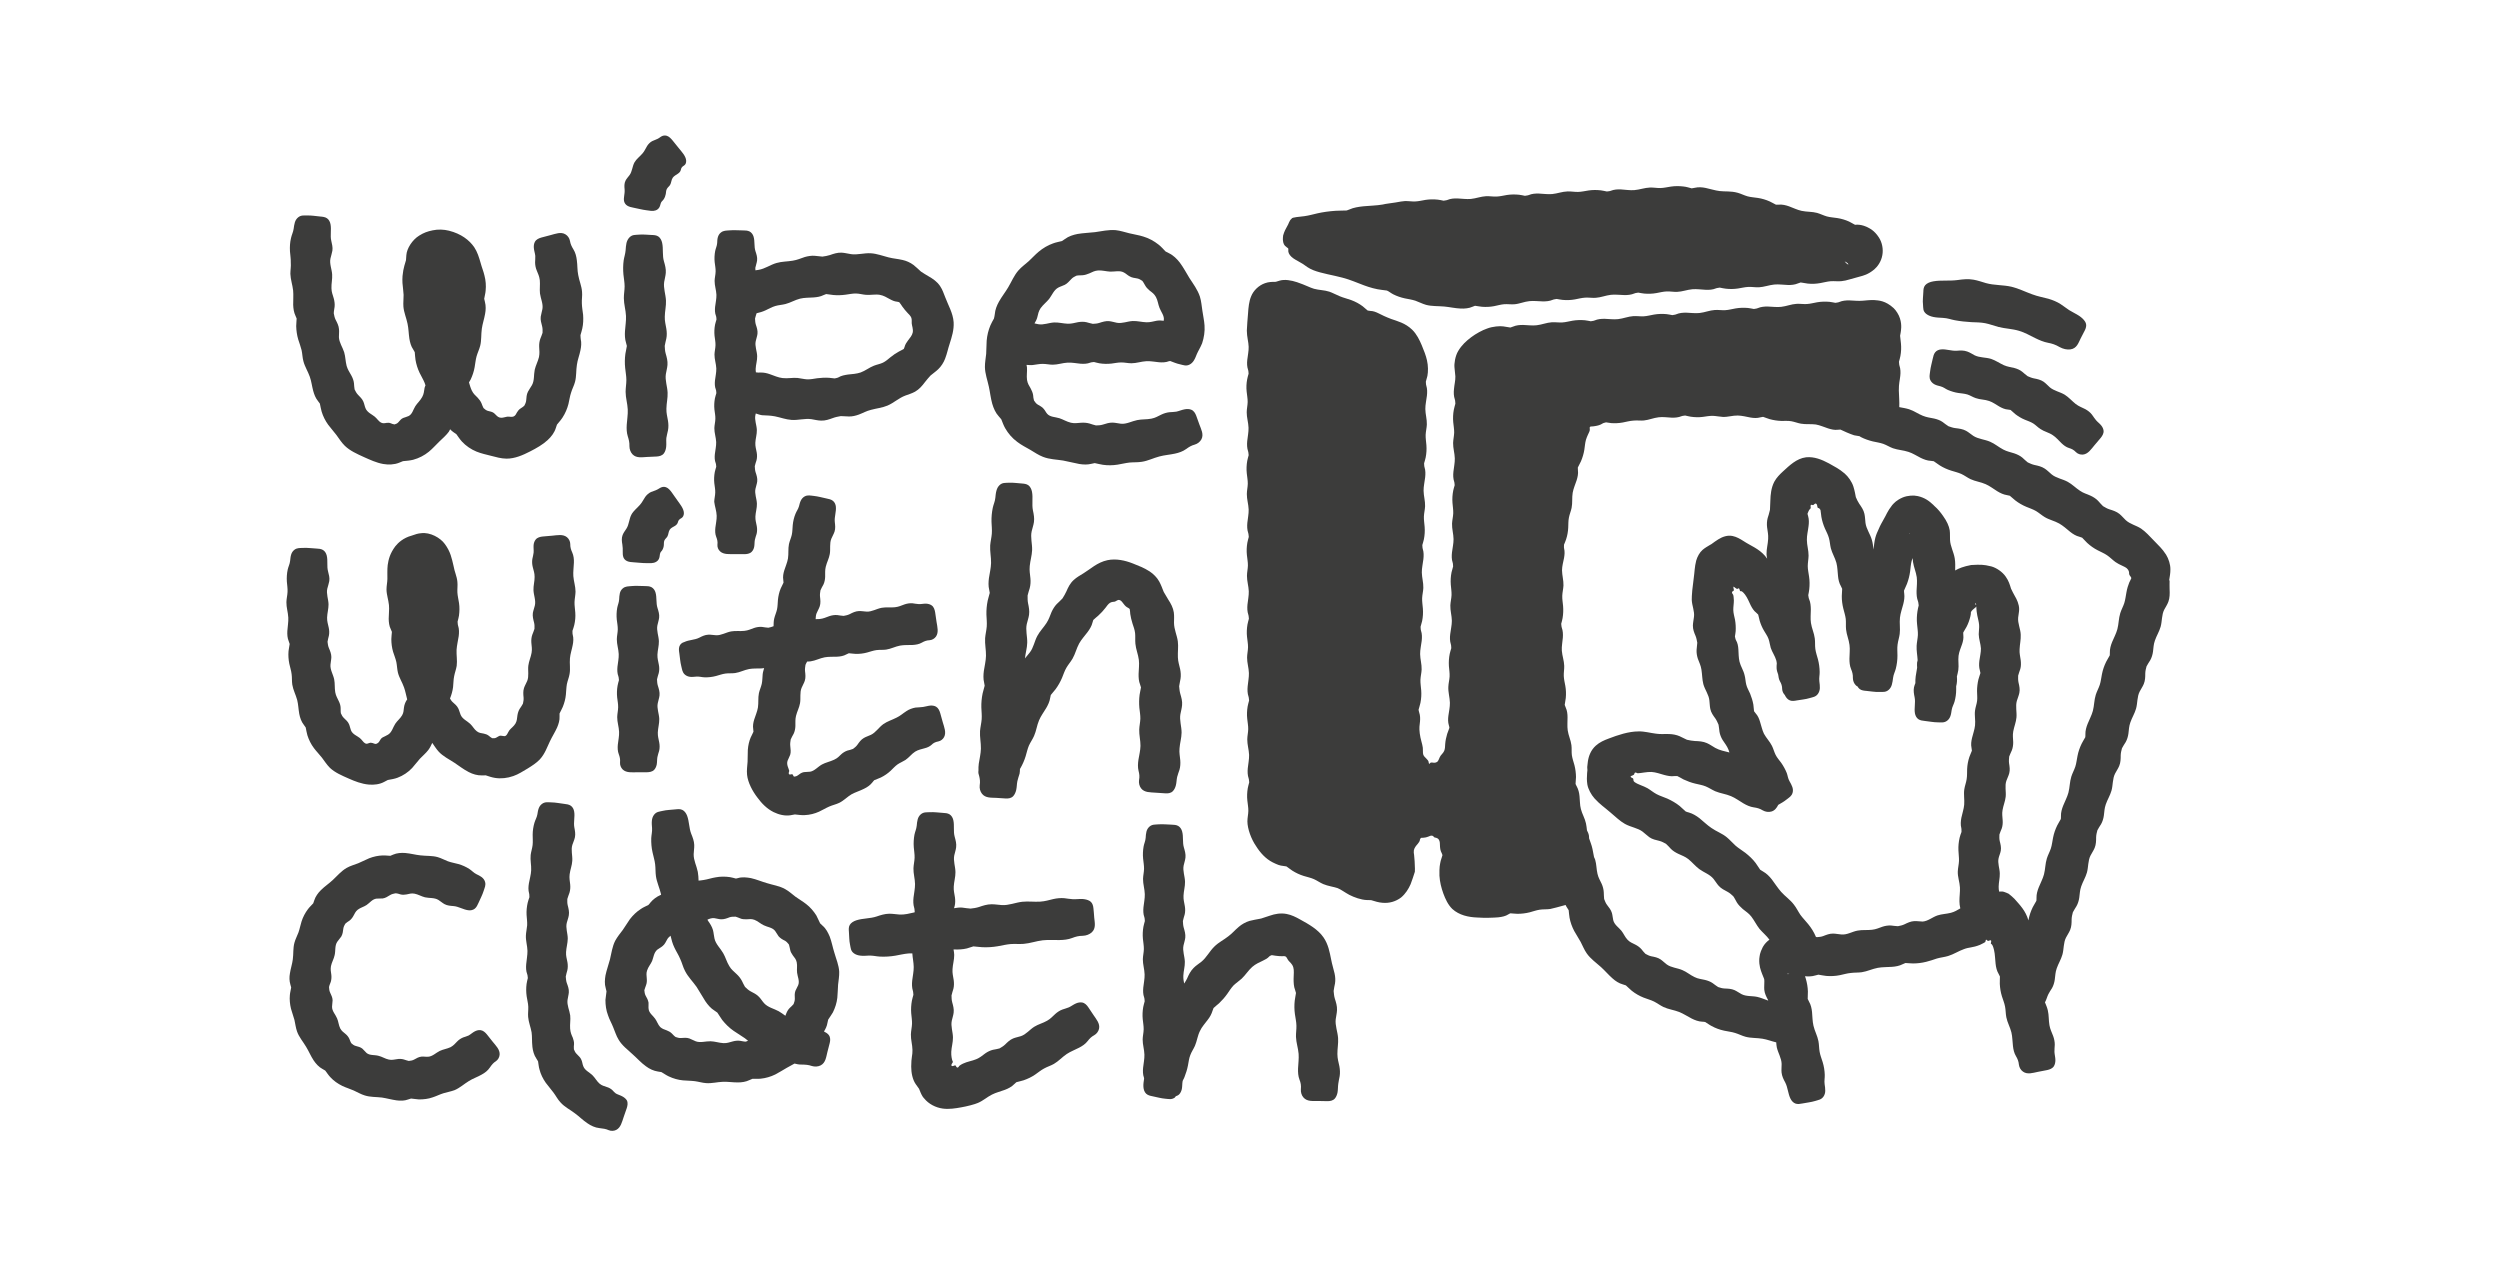
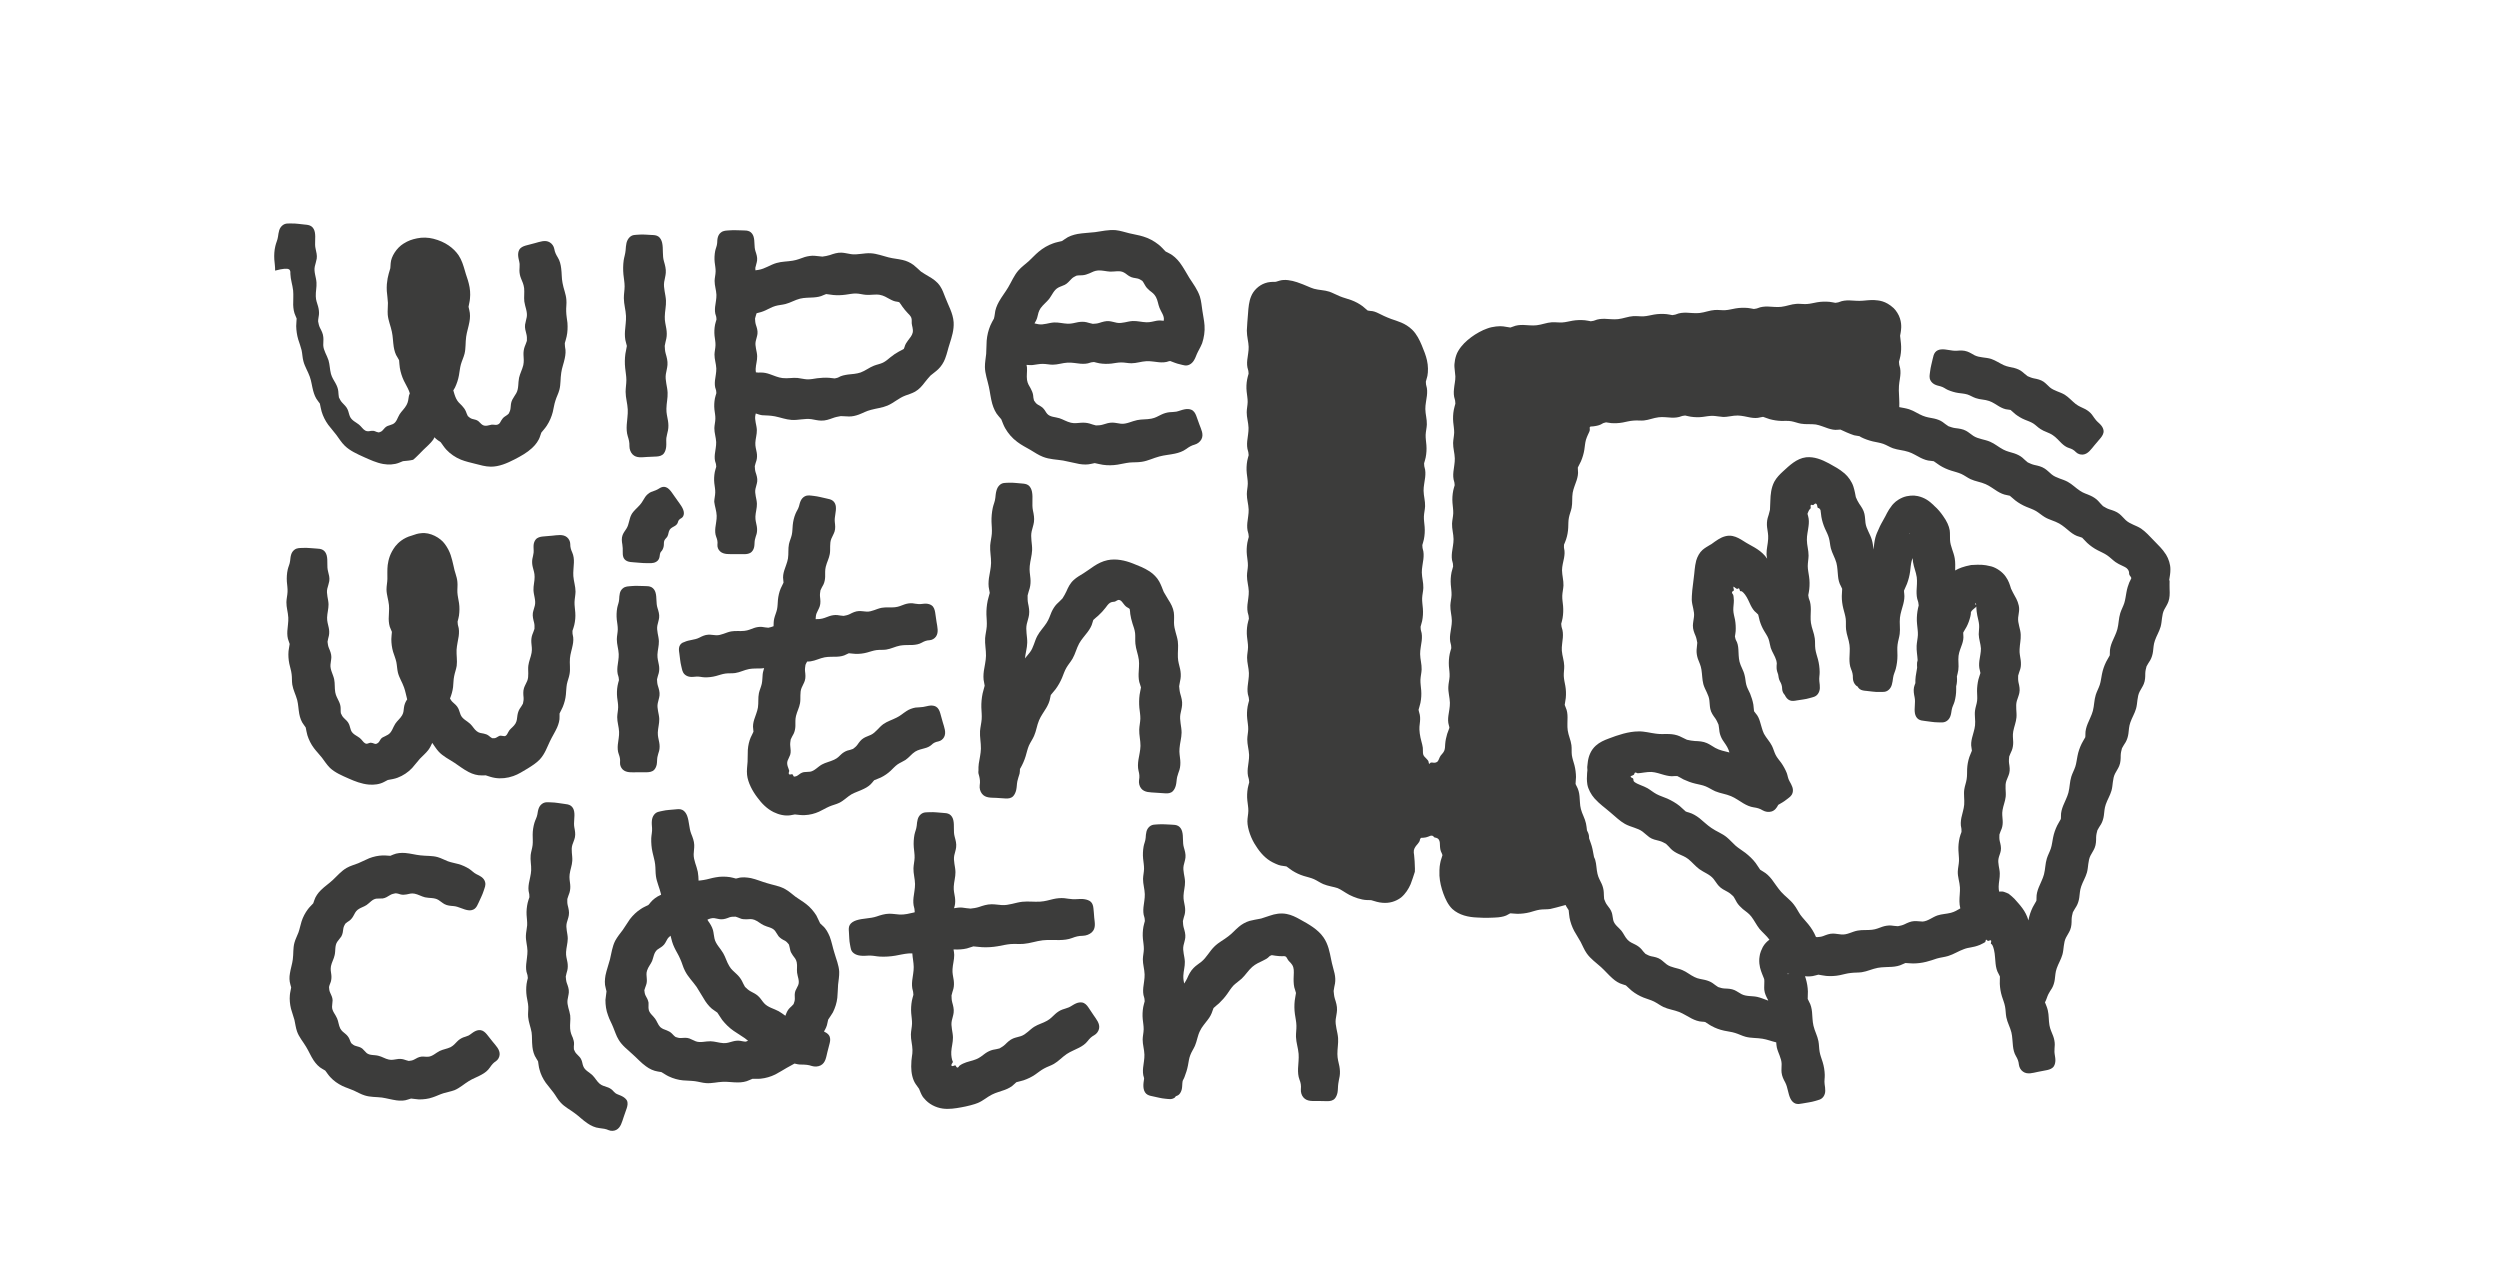
<svg xmlns="http://www.w3.org/2000/svg" version="1.1" id="Layer_1" x="0px" y="0px" viewBox="0 0 398.89 202.11" style="enable-background:new 0 0 398.89 202.11;" xml:space="preserve">
  <style type="text/css"> .st0{fill:#3C3C3B;} </style>
  <g>
    <path class="st0" d="M346.11,92.54c0.08-0.53,0.2-1.08,0.19-1.71c0.01-0.74-0.28-1.67-0.69-2.33c-0.67-1.04-1.16-1.4-1.86-2.16 c-0.79-0.82-1.42-1.52-2.13-2c-0.81-0.53-1.73-0.69-2.45-1.35c-0.35-0.33-0.63-0.69-1-0.99c-0.47-0.38-1.04-0.56-1.59-0.73 c-0.37-0.11-0.7-0.32-1.03-0.51c-0.3-0.27-0.51-0.56-0.79-0.85c-0.32-0.34-0.78-0.63-1.2-0.82c-0.67-0.31-1.07-0.37-1.68-0.78 c-0.69-0.45-1.24-1.04-1.96-1.43c-0.83-0.46-1.84-0.59-2.57-1.19c-0.37-0.31-0.68-0.64-1.08-0.91c-0.51-0.34-1.08-0.47-1.65-0.59 c-0.38-0.08-0.73-0.25-1.08-0.41c-0.32-0.24-0.57-0.51-0.87-0.77c-0.36-0.3-0.85-0.53-1.3-0.68c-0.7-0.23-1.1-0.27-1.75-0.61 c-0.73-0.38-1.33-0.92-2.09-1.24c-0.87-0.38-1.88-0.42-2.67-0.93c-0.4-0.26-0.74-0.58-1.16-0.81c-0.53-0.29-1.12-0.36-1.7-0.43 c-0.38-0.04-0.75-0.18-1.11-0.3c-0.34-0.2-0.62-0.45-0.94-0.68c-0.38-0.27-0.9-0.45-1.35-0.55c-0.72-0.15-1.11-0.17-1.8-0.44 c-0.76-0.3-1.41-0.79-2.19-1.04c-0.51-0.16-1.05-0.24-1.57-0.34c0.04-0.86-0.05-1.79-0.07-2.65c-0.01-1.16,0.15-1.54,0.23-2.34 c0.06-0.54,0.05-1.11-0.13-1.63c-0.07-0.2-0.04-0.42-0.08-0.62c0.08-0.31,0.18-0.61,0.23-0.92c0.12-0.65,0.15-1.31,0.09-1.97 l-0.13-1.18c-0.01-0.05-0.02-0.02,0-0.12c0.02-0.19,0.14-0.58,0.17-1.28c0.01-0.36-0.01-0.85-0.2-1.44 c-0.16-0.57-0.64-1.31-1.02-1.66c-1.31-1.19-2.36-1.21-3.08-1.27c-0.75-0.03-1.32,0.07-1.83,0.1c-0.74,0.07-1.43-0.03-2.14-0.05 c-0.55-0.01-1.11,0.04-1.62,0.26c-0.2,0.09-0.42,0.08-0.61,0.13c-0.32-0.05-0.62-0.13-0.94-0.16c-0.65-0.06-1.32-0.04-1.97,0.07 c-0.55,0.09-1.09,0.25-1.65,0.28c-0.55,0.03-1.1-0.06-1.65-0.03c-0.83,0.05-1.62,0.39-2.44,0.48c-0.71,0.08-1.42-0.03-2.13-0.05 c-0.55-0.01-1.11,0.04-1.62,0.26c-0.2,0.09-0.42,0.08-0.61,0.13c-0.32-0.05-0.62-0.13-0.94-0.16c-0.65-0.06-1.32-0.04-1.97,0.07 c-0.55,0.09-1.09,0.25-1.65,0.28c-0.55,0.03-1.1-0.06-1.65-0.03c-0.83,0.05-1.62,0.39-2.44,0.48c-0.71,0.08-1.42-0.03-2.13-0.05 c-0.55-0.01-1.11,0.04-1.62,0.26c-0.2,0.09-0.42,0.08-0.61,0.13c-0.32-0.05-0.62-0.13-0.94-0.16c-0.66-0.06-1.32-0.04-1.97,0.07 c-0.55,0.09-1.09,0.25-1.65,0.28c-0.55,0.03-1.1-0.06-1.65-0.03c-0.83,0.05-1.62,0.39-2.44,0.48c-0.71,0.08-1.42-0.03-2.13-0.05 c-0.55-0.01-1.11,0.04-1.62,0.26c-0.2,0.09-0.42,0.08-0.61,0.13c-0.32-0.05-0.62-0.13-0.94-0.16c-0.66-0.06-1.32-0.04-1.97,0.07 c-0.55,0.09-1.09,0.25-1.65,0.28c-0.55,0.03-1.1-0.06-1.65-0.03c-0.83,0.05-1.61,0.39-2.44,0.48c-0.71,0.08-1.42-0.03-2.13-0.05 c-0.55-0.01-1.11,0.04-1.62,0.26c-0.15,0.06-0.29,0.11-0.43,0.15c-0.39-0.04-0.74-0.14-1.12-0.18c-0.54-0.09-1.74,0.01-2.59,0.34 c-0.77,0.26-1.79,0.82-2.55,1.39c-0.8,0.61-1.49,1.23-2.07,2.2c-0.49,0.81-0.66,2.06-0.59,2.63l0.14,1.42 c0.02,0.65-0.16,1.29-0.22,2.02c-0.06,0.54-0.05,1.11,0.13,1.63c0.08,0.23,0.06,0.48,0.09,0.7c-0.08,0.34-0.19,0.65-0.25,0.99 c-0.12,0.65-0.15,1.31-0.09,1.97c0.05,0.55,0.16,1.11,0.15,1.66c-0.02,0.55-0.15,1.09-0.17,1.64c-0.02,0.83,0.25,1.64,0.27,2.47 c0.02,0.71-0.15,1.41-0.22,2.12c-0.06,0.54-0.05,1.11,0.13,1.63c0.06,0.17,0.03,0.36,0.07,0.53c-0.08,0.29-0.17,0.56-0.23,0.85 c-0.13,0.65-0.17,1.31-0.12,1.97c0.04,0.56,0.14,1.11,0.12,1.67c-0.02,0.55-0.17,1.09-0.19,1.64c-0.03,0.83,0.23,1.64,0.24,2.47 c0.01,0.71-0.17,1.41-0.25,2.12c-0.06,0.54-0.07,1.11,0.11,1.63c0.07,0.2,0.04,0.42,0.07,0.62c-0.08,0.31-0.18,0.61-0.25,0.92 c-0.13,0.65-0.17,1.31-0.12,1.97c0.04,0.56,0.14,1.11,0.12,1.67c-0.02,0.55-0.17,1.09-0.19,1.64c-0.03,0.83,0.23,1.64,0.24,2.47 c0,0.71-0.18,1.4-0.26,2.11c-0.07,0.54-0.07,1.1,0.1,1.63c0.07,0.2,0.04,0.42,0.07,0.62c-0.08,0.31-0.19,0.6-0.25,0.91 c-0.13,0.64-0.17,1.3-0.13,1.96c0.04,0.55,0.14,1.1,0.11,1.66c-0.03,0.56-0.18,1.07-0.2,1.65c-0.04,0.87,0.23,1.7,0.25,2.53 c0.01,0.71-0.15,1.39-0.24,2.06c-0.07,0.51-0.08,1.04,0.07,1.53c0.05,0.14,0.07,0.27,0.09,0.41c-0.1,0.34-0.25,0.64-0.35,0.96 c-0.17,0.55-0.28,1.1-0.32,1.62c-0.02,0.38-0.02,0.77-0.16,1.1c-0.14,0.33-0.41,0.54-0.57,0.77c-0.24,0.34-0.29,0.79-0.56,0.99 c-0.24,0.18-0.59,0.14-0.79,0.1c-0.18-0.02-0.2-0.03-0.36,0.13c-0.04,0.04-0.07,0.06-0.11,0.09c-0.01,0-0.01-0.01-0.02,0 c-0.06-0.1-0.07-0.25-0.08-0.34c-0.05-0.18-0.19-0.34-0.39-0.54c-0.17-0.17-0.4-0.37-0.47-0.64c-0.08-0.28-0.02-0.64-0.06-1.05 c-0.07-0.62-0.38-1.37-0.49-2.29c-0.12-0.96-0.02-1.28,0.04-1.91c0.04-0.45,0.04-0.94-0.13-1.44c-0.05-0.14-0.07-0.29-0.1-0.43 c0.09-0.37,0.22-0.71,0.3-1.1c0.14-0.71,0.17-1.37,0.12-2.02c-0.04-0.55-0.14-1.1-0.12-1.66c0.02-0.55,0.17-1.09,0.19-1.64 c0.03-0.83-0.23-1.64-0.24-2.46c-0.01-0.71,0.17-1.41,0.25-2.11c0.06-0.54,0.07-1.11-0.11-1.63c-0.07-0.2-0.04-0.42-0.07-0.62 c0.08-0.31,0.18-0.61,0.25-0.92c0.13-0.65,0.17-1.31,0.12-1.97c-0.04-0.56-0.14-1.11-0.12-1.67c0.02-0.55,0.17-1.09,0.19-1.64 c0.03-0.83-0.23-1.64-0.24-2.47c-0.01-0.71,0.17-1.41,0.25-2.12c0.06-0.54,0.07-1.11-0.1-1.63c-0.07-0.2-0.04-0.42-0.07-0.62 c0.08-0.31,0.19-0.61,0.25-0.92c0.13-0.65,0.17-1.31,0.12-1.97c-0.04-0.56-0.14-1.11-0.12-1.67c0.02-0.55,0.17-1.09,0.19-1.64 c0.03-0.83-0.23-1.64-0.24-2.47c-0.01-0.71,0.17-1.41,0.25-2.12c0.06-0.54,0.07-1.11-0.1-1.63c-0.07-0.2-0.04-0.42-0.07-0.62 c0.08-0.31,0.19-0.61,0.25-0.92c0.13-0.65,0.17-1.31,0.12-1.97c-0.04-0.56-0.14-1.11-0.12-1.66c0.02-0.55,0.17-1.09,0.19-1.64 c0.03-0.83-0.23-1.64-0.24-2.47c-0.01-0.71,0.17-1.41,0.25-2.12c0.06-0.54,0.07-1.11-0.1-1.63c-0.07-0.2-0.04-0.42-0.07-0.62 c0.08-0.31,0.18-0.61,0.25-0.92c0.13-0.69,0.13-1.61-0.07-2.49c-0.17-0.77-0.48-1.55-0.83-2.39c-0.35-0.83-0.79-1.76-1.52-2.48 c-1.12-1.09-2.38-1.37-3.35-1.72c-0.82-0.3-1.59-0.68-2.04-0.91c-0.4-0.2-0.83-0.37-1.32-0.38c-0.14-0.01-0.27-0.03-0.4-0.06 c-0.28-0.21-0.51-0.46-0.8-0.68c-0.51-0.38-1.11-0.72-1.81-0.98c-0.59-0.22-1.22-0.36-1.82-0.61c-0.59-0.24-1.21-0.58-1.69-0.74 c-0.79-0.26-1.64-0.24-2.44-0.46c-0.34-0.1-0.67-0.24-0.99-0.38c-0.44-0.19-1.14-0.48-1.72-0.67c-0.94-0.31-1.96-0.48-2.74-0.26 c-0.23,0.07-0.44,0.13-0.66,0.2c-0.6,0-1.15,0.01-1.72,0.22c-1,0.35-1.85,1.18-2.21,2.11c-0.33,0.78-0.43,1.76-0.49,2.73 c-0.07,0.92-0.17,1.95-0.19,2.72c0,1.01,0.27,1.79,0.29,2.59c0.02,0.7-0.15,1.39-0.22,2.08c-0.06,0.53-0.05,1.09,0.13,1.6 c0.07,0.2,0.05,0.41,0.08,0.61c-0.08,0.31-0.18,0.6-0.23,0.91c-0.12,0.63-0.15,1.28-0.08,1.94c0.05,0.56,0.17,1.11,0.16,1.67 c-0.01,0.55-0.15,1.09-0.15,1.64c-0.01,0.83,0.27,1.64,0.29,2.47c0.02,0.71-0.14,1.41-0.21,2.12c-0.05,0.54-0.04,1.11,0.14,1.63 c0.07,0.2,0.05,0.42,0.09,0.62c-0.08,0.31-0.17,0.61-0.23,0.92c-0.11,0.65-0.14,1.31-0.07,1.97c0.05,0.56,0.17,1.11,0.16,1.67 c-0.01,0.55-0.15,1.09-0.15,1.64c-0.01,0.83,0.26,1.64,0.29,2.47c0.02,0.71-0.14,1.41-0.21,2.12c-0.05,0.54-0.04,1.11,0.14,1.63 c0.07,0.2,0.05,0.42,0.09,0.62c-0.08,0.31-0.17,0.61-0.23,0.93c-0.11,0.65-0.14,1.31-0.07,1.97c0.05,0.56,0.17,1.11,0.16,1.66 c-0.01,0.55-0.15,1.09-0.15,1.65c-0.01,0.83,0.26,1.64,0.29,2.47c0.02,0.71-0.14,1.42-0.21,2.12c-0.05,0.54-0.04,1.11,0.14,1.63 c0.07,0.2,0.05,0.42,0.09,0.62c-0.08,0.31-0.17,0.61-0.23,0.93c-0.11,0.65-0.14,1.32-0.07,1.97c0.05,0.55,0.17,1.11,0.16,1.66 c-0.01,0.55-0.15,1.1-0.15,1.65c-0.01,0.83,0.27,1.64,0.29,2.47c0.02,0.71-0.14,1.42-0.2,2.13c-0.05,0.54-0.04,1.11,0.14,1.63 c0.07,0.2,0.05,0.42,0.09,0.62c-0.08,0.31-0.17,0.61-0.23,0.93c-0.11,0.65-0.14,1.32-0.07,1.97c0.05,0.55,0.17,1.1,0.16,1.66 c-0.01,0.55-0.15,1.1-0.15,1.65c-0.01,0.83,0.26,1.64,0.29,2.46c0.02,0.71-0.14,1.42-0.21,2.13c-0.05,0.54-0.04,1.11,0.14,1.63 c0.07,0.2,0.05,0.42,0.09,0.62c-0.08,0.31-0.17,0.61-0.23,0.93c-0.11,0.65-0.14,1.32-0.07,1.97c0.05,0.55,0.17,1.1,0.16,1.66 c-0.01,0.56-0.15,1.07-0.15,1.67c0,1.16,0.61,2.85,1.39,3.96c0.65,1.04,1.53,2.02,2.64,2.58c0.78,0.38,1.11,0.52,1.74,0.58 c0.16,0.01,0.31,0.04,0.46,0.07c0.33,0.22,0.61,0.47,0.93,0.67c0.57,0.36,1.18,0.65,1.83,0.85c0.54,0.17,1.11,0.28,1.63,0.51 c0.51,0.23,0.97,0.57,1.49,0.79c0.71,0.31,1.79,0.46,2.28,0.64c0.57,0.23,1.18,0.71,1.88,1.08c0.78,0.4,1.86,0.78,2.72,0.82 c0.27,0,0.51,0.01,0.75,0.02c0.62,0.19,1.2,0.38,1.82,0.42c1.08,0.1,2.12-0.2,2.97-0.85c0.69-0.58,1.17-1.34,1.51-2.11 c0.26-0.64,0.45-1.31,0.68-1.99l0.01-0.52c0-0.72-0.08-1.63-0.13-2.15c-0.05-0.25-0.08-0.5-0.04-0.75 c0.08-0.42,0.38-0.76,0.62-1.03c0.18-0.22,0.33-0.41,0.36-0.71c0.02-0.13,0.12-0.16,0.17-0.25c0.14-0.02,0.28-0.01,0.4-0.02 c0.26-0.02,0.5-0.07,0.74-0.17c0.2-0.08,0.42-0.2,0.62-0.16c0.19,0.04,0.29,0.23,0.37,0.28c0.09,0.05,0.48,0.02,0.7,0.35 c0.19,0.27,0.18,0.69,0.19,1.09c0.02,0.32,0.06,0.68,0.27,1.06c0.06,0.11,0.09,0.22,0.12,0.34c-0.07,0.3-0.2,0.58-0.28,0.9 c-0.13,0.66-0.23,0.89-0.2,2.36c0.06,1.02,0.3,1.96,0.63,2.87c0.33,0.88,0.73,1.77,1.43,2.45c1.09,0.99,2.56,1.31,3.98,1.36 c1.16,0.09,2.69,0.03,3.34-0.03c0.62-0.06,1.2-0.2,1.59-0.46c0.09-0.07,0.23-0.13,0.36-0.18c0.36,0.01,0.74,0.08,1.11,0.08 c0.66,0,1.32-0.08,1.96-0.24c0.54-0.14,1.06-0.34,1.62-0.42c0.55-0.08,1.1-0.03,1.65-0.11c0.39-0.09,1.43-0.34,2.46-0.64 c0.07,0.14,0.13,0.3,0.23,0.42c0.1,0.13,0.18,0.27,0.26,0.41c0.06,0.41,0.06,0.8,0.14,1.21c0.13,0.71,0.39,1.44,0.75,2.12 l1.02,1.73c0.32,0.6,0.56,1.25,0.97,1.83c0.61,0.88,1.51,1.49,2.28,2.19c0.66,0.6,1.19,1.24,1.83,1.8c0.48,0.43,1.04,0.8,1.65,0.96 c0.18,0.05,0.33,0.11,0.49,0.16c0.33,0.29,0.61,0.59,0.94,0.86c0.58,0.46,1.23,0.83,1.89,1.09c0.57,0.23,1.15,0.37,1.67,0.63 c0.51,0.26,0.98,0.62,1.5,0.87c0.79,0.37,1.68,0.47,2.5,0.79c0.7,0.28,1.33,0.71,2,1.05c0.52,0.26,1.09,0.48,1.67,0.5 c0.17,0,0.33,0.03,0.48,0.05c0.36,0.21,0.66,0.46,1.02,0.64c0.62,0.34,1.29,0.59,1.99,0.74c0.58,0.14,1.19,0.18,1.77,0.37 c0.57,0.17,1.1,0.46,1.68,0.61c0.87,0.23,1.8,0.16,2.69,0.31c0.75,0.12,1.45,0.41,2.19,0.58c0.02,0.27,0.03,0.53,0.09,0.8 c0.2,0.89,0.75,1.72,0.77,2.64c0.01,0.47-0.06,0.91-0.01,1.37c0.06,0.59,0.32,1.1,0.59,1.6c0.42,0.81,0.43,1.78,0.84,2.59 c0.17,0.34,0.45,0.65,0.8,0.77c0.35,0.12,0.73,0.05,1.09-0.02c0.67-0.13,1.39-0.2,2.04-0.4c0.53-0.17,0.97-0.2,1.32-0.69 c0.19-0.27,0.28-0.58,0.29-0.91c0.01-0.36-0.05-0.72-0.1-1.07c-0.08-0.55,0.04-1,0.02-1.5c-0.02-0.68-0.13-1.36-0.33-2.02 c-0.17-0.55-0.39-1.09-0.49-1.66c-0.1-0.56-0.08-1.14-0.19-1.7c-0.16-0.85-0.6-1.61-0.79-2.45c-0.17-0.72-0.16-1.47-0.23-2.2 c-0.06-0.56-0.18-1.14-0.47-1.63c-0.09-0.15-0.15-0.3-0.22-0.45c-0.01-0.42,0.04-0.8,0.03-1.2c-0.02-0.68-0.14-1.36-0.33-2.02 l-0.13-0.4c0.55,0.05,1.11,0.04,1.62-0.12c0.17-0.06,0.34-0.09,0.51-0.13c0.44,0.06,0.84,0.16,1.26,0.2 c0.74,0.06,1.47,0.02,2.17-0.12c0.59-0.12,1.16-0.3,1.73-0.35c0.58-0.08,1.17-0.04,1.76-0.12c0.88-0.13,1.69-0.54,2.56-0.7 c0.75-0.14,1.51-0.1,2.27-0.16c0.58-0.04,1.18-0.15,1.7-0.42c0.15-0.08,0.3-0.13,0.44-0.19c0.42,0.01,0.81,0.07,1.21,0.07 c0.71,0,1.42-0.09,2.1-0.26c0.57-0.15,1.13-0.32,1.72-0.53c0.59-0.17,1.2-0.22,1.79-0.4c0.89-0.27,1.67-0.8,2.53-1.1 c0.83-0.32,1.35-0.2,2.53-0.67c0.35-0.15,0.82-0.42,0.85-0.45c0.03-0.04,0.05-0.11,0.07-0.23c0.01-0.07,0.04-0.12,0.06-0.17 c0.09,0.03,0.17,0.12,0.22,0.16c0.1,0.08,0.16,0.07,0.3,0l0.05-0.02c0.1-0.04,0.22-0.06,0.25,0.05c0.04,0.12-0.06,0.34-0.05,0.42 c0.01,0.15,0.25-0.06,0.51,1.06c0.17,0.71,0.16,1.46,0.25,2.19c0.06,0.56,0.19,1.13,0.48,1.61c0.08,0.14,0.14,0.28,0.21,0.42 c0.01,0.4-0.04,0.78-0.02,1.17c0.03,0.68,0.14,1.35,0.34,2c0.17,0.55,0.4,1.08,0.5,1.64c0.11,0.56,0.09,1.13,0.2,1.69 c0.16,0.84,0.61,1.59,0.81,2.42c0.17,0.71,0.16,1.45,0.25,2.18c0.06,0.56,0.19,1.13,0.48,1.61c0.25,0.42,0.42,0.81,0.47,1.37 c0.06,0.44,0.29,0.85,0.65,1.1c0.7,0.51,1.61,0.19,2.36,0.04l1.5-0.29c0.41-0.09,0.85-0.25,1.08-0.63 c0.17-0.29,0.23-0.63,0.23-0.96c0-0.44-0.13-0.86-0.15-1.3c-0.02-0.39,0.04-0.75,0.05-1.14c0.01-0.46-0.1-0.98-0.26-1.41 c-0.25-0.68-0.46-1.01-0.59-1.72c-0.14-0.79-0.07-1.58-0.26-2.37c-0.1-0.44-0.29-0.87-0.46-1.3c0.01-0.02,0.03-0.03,0.04-0.04 c0.21-0.39,0.31-0.83,0.5-1.22c0.17-0.36,0.39-0.64,0.59-0.98c0.23-0.4,0.38-0.91,0.44-1.36c0.1-0.72,0.08-1.11,0.31-1.79 c0.26-0.76,0.69-1.42,0.91-2.2c0.25-0.89,0.15-1.89,0.57-2.71c0.21-0.42,0.48-0.78,0.66-1.22c0.23-0.55,0.24-1.13,0.24-1.71 c0.01-0.38,0.1-0.75,0.2-1.12c0.17-0.35,0.39-0.64,0.58-0.98c0.23-0.4,0.38-0.91,0.44-1.36c0.1-0.72,0.08-1.11,0.31-1.79 c0.26-0.76,0.69-1.42,0.91-2.2c0.25-0.89,0.15-1.89,0.57-2.71c0.21-0.42,0.48-0.78,0.66-1.22c0.23-0.55,0.24-1.13,0.24-1.71 c0.01-0.38,0.1-0.75,0.2-1.11c0.17-0.35,0.39-0.64,0.59-0.98c0.23-0.4,0.38-0.91,0.44-1.36c0.1-0.72,0.08-1.11,0.31-1.79 c0.26-0.76,0.69-1.42,0.91-2.2c0.25-0.89,0.15-1.89,0.57-2.71c0.21-0.42,0.48-0.78,0.66-1.22c0.23-0.55,0.24-1.13,0.24-1.7 c0.01-0.38,0.1-0.75,0.2-1.12c0.17-0.35,0.39-0.64,0.59-0.98c0.23-0.4,0.38-0.91,0.44-1.36c0.1-0.72,0.07-1.1,0.31-1.79 c0.26-0.76,0.69-1.42,0.91-2.2c0.25-0.89,0.15-1.88,0.57-2.71c0.21-0.42,0.48-0.78,0.66-1.22c0.23-0.55,0.24-1.13,0.24-1.7 c0.01-0.38,0.1-0.75,0.2-1.11c0.17-0.35,0.39-0.64,0.59-0.98c0.23-0.4,0.38-0.91,0.44-1.36c0.1-0.72,0.07-1.1,0.31-1.79 c0.26-0.76,0.69-1.42,0.91-2.2c0.25-0.89,0.15-1.88,0.57-2.71c0.22-0.42,0.48-0.78,0.66-1.26c0.23-0.61,0.24-1.31,0.2-2.03 c-0.02-0.42,0-0.88,0-1.37C346.09,92.62,346.1,92.58,346.11,92.54z M315.17,96.28c-0.02,0,0,0,0.03,0.01 c0.03,0.02,0.06,0.04,0.08,0.06c0.05,0.05,0.05,0.12,0,0.14C315.23,96.53,315.13,96.4,315.17,96.28z M315.17,96.28 c0.01-0.02-0.02-0.05,0.01-0.07c0.03-0.01,0.07,0.04,0.1,0.06C315.25,96.27,315.18,96.28,315.17,96.28z M280.38,159.06 c-0.82-0.18-1.75-0.04-2.51-0.44c-0.39-0.2-0.72-0.46-1.12-0.64c-0.5-0.22-1.04-0.24-1.58-0.26c-0.36-0.01-0.69-0.12-1.03-0.23 c-0.32-0.19-0.57-0.41-0.87-0.62c-0.35-0.25-0.82-0.42-1.24-0.52c-0.66-0.16-1.04-0.15-1.65-0.45c-0.69-0.32-1.25-0.83-1.96-1.12 c-0.81-0.35-1.77-0.38-2.48-0.9c-0.36-0.26-0.64-0.57-1-0.81c-0.45-0.3-0.96-0.39-1.47-0.49c-0.34-0.07-0.63-0.23-0.93-0.39 c-0.25-0.23-0.43-0.49-0.64-0.74c-0.26-0.3-0.62-0.55-0.95-0.72c-0.52-0.27-0.86-0.37-1.25-0.77c-0.43-0.44-0.63-1-1-1.46 c-0.42-0.52-1.12-0.94-1.3-1.69c-0.09-0.38-0.1-0.76-0.21-1.14c-0.14-0.49-0.46-0.87-0.78-1.29c-0.21-0.27-0.33-0.61-0.46-0.94 c-0.05-0.36-0.03-0.71-0.06-1.08c-0.02-0.44-0.15-0.93-0.33-1.33c-0.28-0.63-0.51-0.92-0.67-1.6c-0.18-0.75-0.15-1.51-0.37-2.25 c-0.04-0.14-0.12-0.28-0.18-0.42l-0.25-1.3c-0.07-0.32-0.16-0.63-0.27-0.93c-0.09-0.26-0.17-0.51-0.27-0.77 c-0.01-0.13,0-0.26-0.02-0.39c-0.05-0.32-0.17-0.6-0.32-0.88c-0.04-0.37-0.08-0.74-0.16-1.11c-0.16-0.79-0.61-1.5-0.81-2.29 c-0.18-0.67-0.14-1.38-0.22-2.07c-0.05-0.53-0.18-1.07-0.44-1.54c-0.08-0.13-0.13-0.27-0.19-0.4c0-0.38,0.07-0.74,0.07-1.1 c-0.01-0.64-0.09-1.28-0.25-1.9c-0.14-0.52-0.33-1.04-0.41-1.58c-0.07-0.53,0-1.08-0.07-1.61c-0.1-0.8-0.48-1.55-0.59-2.35 c-0.1-0.69-0.02-1.39-0.03-2.08c0-0.53-0.06-1.08-0.29-1.57c-0.07-0.14-0.11-0.28-0.16-0.42c0.04-0.38,0.13-0.73,0.17-1.1 c0.06-0.64,0.04-1.29-0.07-1.92c-0.1-0.54-0.23-1.07-0.25-1.61c-0.02-0.54,0.09-1.08,0.07-1.61c-0.02-0.81-0.32-1.59-0.38-2.4 c-0.05-0.7,0.11-1.39,0.16-2.09c0.04-0.53,0.02-1.09-0.17-1.6c-0.07-0.2-0.05-0.41-0.09-0.61c0.08-0.31,0.17-0.6,0.22-0.91 c0.11-0.64,0.13-1.29,0.08-1.93c-0.05-0.55-0.15-1.09-0.13-1.64c0.02-0.54,0.16-1.07,0.19-1.62c0.03-0.82-0.22-1.62-0.23-2.44 c0.01-0.68,0.19-1.29,0.32-1.95c0.09-0.5,0.14-1.03,0.01-1.54c-0.05-0.2,0-0.41-0.01-0.6c0.11-0.28,0.24-0.55,0.33-0.84 c0.2-0.6,0.31-1.23,0.34-1.86c0.03-0.54,0-1.08,0.11-1.61c0.1-0.53,0.32-1.02,0.43-1.55c0.16-0.79,0.04-1.62,0.17-2.41 c0.12-0.68,0.41-1.32,0.63-1.99c0.16-0.51,0.28-1.05,0.21-1.59c-0.02-0.16-0.02-0.3-0.02-0.45c0.16-0.35,0.35-0.65,0.5-0.99 c0.25-0.59,0.44-1.21,0.54-1.84c0.09-0.53,0.11-1.08,0.26-1.6c0.16-0.52,0.42-1.02,0.53-1.27c0.21-0.49-0.04-0.58,0.12-0.79 c0.11-0.12,0.26-0.01,0.84-0.13c0.37-0.06,0.79-0.16,1.18-0.42c0.15-0.1,0.36-0.1,0.53-0.17c0.27,0.04,0.54,0.09,0.82,0.12 c0.59,0.04,1.22,0.02,1.86-0.1c0.54-0.1,1.09-0.26,1.69-0.3c0.64-0.06,1.13,0.03,1.67-0.02c0.8-0.08,1.55-0.42,2.36-0.51 c0.69-0.09,1.38,0.03,2.07,0.06c0.53,0.02,1.08-0.03,1.57-0.23c0.19-0.08,0.41-0.07,0.59-0.11c0.31,0.06,0.6,0.15,0.9,0.19 c0.63,0.09,1.27,0.11,1.9,0.03c0.53-0.07,1.07-0.18,1.61-0.17c0.53,0.02,1.06,0.14,1.59,0.17c0.8,0.04,1.59-0.24,2.39-0.22 c0.69,0.02,1.36,0.19,2.03,0.32c0.52,0.09,1.06,0.12,1.58-0.03c0.15-0.04,0.29-0.06,0.43-0.08c0.36,0.11,0.68,0.26,1.03,0.36 c0.61,0.17,1.24,0.27,1.87,0.29c0.53,0.02,1.08-0.05,1.6,0.05c0.52,0.09,1.02,0.3,1.54,0.39c0.78,0.14,1.59,0.02,2.38,0.13 c0.67,0.12,1.3,0.41,1.95,0.62c0.5,0.16,1.02,0.29,1.55,0.22c0.14-0.02,0.28-0.03,0.42-0.03c0.13,0.06,0.26,0.11,0.44,0.2 c0.37,0.17,0.75,0.35,1.16,0.5l0.58,0.21c0.28,0.04,0.58,0.09,0.87,0.15c0.07,0.05,0.14,0.1,0.22,0.14c0.6,0.31,1.25,0.53,1.9,0.69 c0.56,0.13,1.13,0.2,1.67,0.39c0.53,0.19,1.01,0.51,1.54,0.7c0.8,0.28,1.67,0.31,2.48,0.58c0.7,0.22,1.31,0.64,1.96,0.96 c0.5,0.24,1.04,0.45,1.61,0.47c0.16,0.01,0.31,0.03,0.46,0.06c0.34,0.21,0.62,0.46,0.95,0.66c0.57,0.36,1.19,0.64,1.83,0.84 c0.54,0.17,1.1,0.3,1.62,0.53c0.51,0.23,0.96,0.59,1.47,0.83c0.77,0.36,1.63,0.45,2.41,0.8c0.67,0.29,1.24,0.75,1.86,1.13 c0.47,0.29,1,0.54,1.55,0.62c0.16,0.02,0.31,0.06,0.45,0.1c0.32,0.24,0.57,0.52,0.88,0.75c0.53,0.41,1.12,0.75,1.74,1.01 c0.53,0.22,1.07,0.4,1.56,0.68c0.48,0.29,0.9,0.67,1.38,0.96c0.72,0.44,1.58,0.61,2.32,1.03c0.63,0.36,1.17,0.85,1.74,1.32 c0.44,0.35,0.93,0.66,1.48,0.79c0.16,0.04,0.3,0.09,0.44,0.15c0.29,0.28,0.52,0.57,0.81,0.84c0.5,0.46,1.05,0.85,1.65,1.16 c0.51,0.27,1.04,0.48,1.51,0.8c0.45,0.3,0.89,0.76,1.35,1.09c0.68,0.48,1.41,0.66,1.81,1c0.34,0.3,0.37,0.63,0.36,0.81 c0.01,0.15,0.04,0.27,0.24,0.51c0.06,0.06,0.08,0.16,0.12,0.24c-0.08,0.23-0.22,0.44-0.33,0.69c-0.18,0.44-0.35,0.97-0.46,1.61 c-0.1,0.54-0.17,1.14-0.34,1.69c-0.18,0.55-0.47,1.05-0.64,1.6c-0.26,0.83-0.24,1.71-0.46,2.55c-0.19,0.72-0.56,1.38-0.84,2.06 c-0.21,0.53-0.38,1.1-0.36,1.67c0.01,0.17-0.01,0.32-0.02,0.47c-0.18,0.36-0.41,0.67-0.58,1.03c-0.3,0.62-0.53,1.27-0.66,1.95 c-0.12,0.57-0.17,1.15-0.35,1.71c-0.18,0.55-0.47,1.05-0.64,1.6c-0.26,0.83-0.24,1.71-0.46,2.55c-0.19,0.72-0.56,1.37-0.83,2.06 c-0.21,0.53-0.38,1.1-0.36,1.67c0.01,0.17-0.01,0.32-0.02,0.48c-0.19,0.36-0.41,0.67-0.58,1.03c-0.3,0.62-0.53,1.27-0.66,1.95 c-0.12,0.57-0.17,1.15-0.35,1.71c-0.18,0.55-0.47,1.05-0.64,1.6c-0.26,0.83-0.24,1.71-0.46,2.55c-0.19,0.72-0.56,1.37-0.83,2.06 c-0.21,0.53-0.38,1.1-0.36,1.67c0.01,0.17-0.01,0.32-0.02,0.48c-0.18,0.36-0.41,0.67-0.58,1.03c-0.3,0.62-0.53,1.27-0.66,1.95 c-0.12,0.57-0.17,1.16-0.35,1.71c-0.18,0.55-0.47,1.05-0.64,1.6c-0.26,0.83-0.24,1.72-0.46,2.55c-0.19,0.72-0.56,1.37-0.83,2.06 c-0.21,0.53-0.38,1.1-0.36,1.67c0.01,0.17-0.01,0.32-0.02,0.48c-0.18,0.36-0.41,0.67-0.58,1.02c-0.3,0.62-0.53,1.27-0.66,1.95 c-0.01,0.05-0.02,0.1-0.03,0.15c-0.45-1.56-1.37-2.46-2.23-3.44c-0.29-0.29-0.59-0.55-0.93-0.81c-0.24-0.12-0.5-0.22-0.77-0.31 c-0.24-0.08-0.49-0.03-0.74-0.03c-0.05-0.23-0.09-0.47-0.08-0.79c0.01-0.71,0.2-1.38,0.18-2.09c-0.01-0.82-0.37-1.65-0.19-2.45 c0.09-0.41,0.28-0.78,0.35-1.2c0.09-0.52-0.04-1.03-0.17-1.54c-0.08-0.34-0.06-0.68-0.05-1.03c0.09-0.34,0.25-0.64,0.37-0.97 c0.14-0.39,0.18-0.87,0.15-1.28c-0.03-0.66-0.13-1.01-0.02-1.66c0.12-0.73,0.42-1.38,0.5-2.12c0.09-0.85-0.17-1.74,0.11-2.55 c0.14-0.41,0.35-0.78,0.46-1.21c0.14-0.54,0.05-1.07-0.03-1.6c-0.05-0.35-0.01-0.71,0.02-1.06c0.11-0.35,0.29-0.64,0.42-0.98 c0.16-0.4,0.23-0.9,0.22-1.33c-0.02-0.68-0.11-1.04,0.01-1.72c0.14-0.75,0.44-1.44,0.51-2.2c0.08-0.88-0.18-1.79,0.06-2.65 c0.13-0.43,0.31-0.83,0.4-1.27c0.12-0.56,0-1.11-0.13-1.66c-0.08-0.36-0.07-0.73-0.06-1.1c0.09-0.37,0.23-0.69,0.34-1.05 c0.13-0.43,0.12-0.96,0.07-1.4c-0.09-0.7-0.22-1.06-0.18-1.76c0.03-0.79,0.22-1.54,0.18-2.33c-0.03-0.91-0.49-1.8-0.41-2.71 c0.04-0.46,0.16-0.9,0.16-1.37c0-0.75-0.37-1.56-0.7-2.1c-0.21-0.36-0.4-0.76-0.6-1.17c-0.01-0.03-0.02-0.06-0.03-0.1 c-0.15-0.48-0.33-1.13-0.81-1.8c-0.53-0.78-1.5-1.42-2.3-1.64c-1.34-0.33-1.76-0.29-3.22-0.22c-1.23,0.23-1.97,0.53-2.55,0.87 c0.01-0.64,0.04-1.28-0.07-1.94c-0.16-1-0.71-1.94-0.75-2.94c-0.03-0.52,0.02-1-0.05-1.53c-0.11-0.68-0.46-1.46-1.06-2.29 c-0.33-0.48-0.81-1.1-1.44-1.64c-0.04-0.04-0.06-0.08-0.1-0.11c-0.65-0.61-1.34-1.16-2.5-1.42c-0.67-0.15-1.58-0.11-2.4,0.22 c-1.01,0.44-1.36,0.88-1.67,1.21c-0.83,1.06-0.89,1.49-1.43,2.39c-0.22,0.4-0.48,0.83-0.71,1.39c-0.22,0.48-0.43,0.92-0.56,1.43 c-0.16,0.62-0.21,1.26-0.3,1.89c-0.05-0.51-0.1-1.02-0.25-1.53c-0.26-0.94-0.9-1.76-1.02-2.72c-0.06-0.49-0.06-0.96-0.17-1.45 c-0.13-0.62-0.49-1.12-0.83-1.61c-0.22-0.32-0.38-0.69-0.54-1.05c0,0,0,0,0,0c-0.06-0.3-0.18-1.04-0.39-1.69 c-0.25-0.78-0.81-1.57-1.39-2.08c-0.94-0.79-1.49-1.03-2.5-1.61c-1.14-0.61-2.35-1.11-3.66-0.98c-1.53,0.19-2.67,1.33-3.69,2.26 c-0.52,0.48-1,0.95-1.38,1.64l-0.02,0.04c-0.47,0.92-0.59,2-0.61,2.99c-0.01,0.54-0.04,0.98-0.06,1.42 c-0.01,0.04-0.01,0.08-0.02,0.11c-0.11,0.53-0.24,0.86-0.35,1.24c-0.12,0.45-0.15,1-0.09,1.47c0.09,0.74,0.21,1.12,0.17,1.86 c-0.04,0.83-0.28,1.61-0.26,2.44c0,0.24,0.06,0.47,0.1,0.71c-0.12-0.15-0.21-0.3-0.34-0.45c-1.03-1.19-2.32-1.62-3.41-2.35 c-0.58-0.37-1.13-0.69-1.77-0.82c-0.79-0.17-1.59,0.11-2.27,0.53c-0.38,0.24-0.75,0.5-1.11,0.77c-0.06,0.03-0.12,0.07-0.18,0.1 c-0.45,0.27-0.85,0.49-1.23,0.82c-0.45,0.39-0.82,1.04-1.01,1.7c-0.27,1.07-0.24,1.71-0.4,2.84c-0.08,0.65-0.16,1.28-0.23,1.91 c-0.05,0.75-0.1,1.16-0.08,1.52c0.03,0.93,0.48,1.82,0.35,2.73c-0.05,0.46-0.16,0.9-0.17,1.37c-0.01,0.6,0.2,1.13,0.43,1.66 c0.14,0.34,0.2,0.71,0.27,1.08c0,0,0,0,0,0c-0.04,0.39-0.07,0.75-0.11,1.14c-0.03,0.46,0.06,0.98,0.2,1.41 c0.25,0.68,0.45,1.01,0.57,1.72c0.13,0.79,0.11,1.57,0.31,2.35c0.25,0.89,0.87,1.67,0.96,2.58c0.06,0.46,0.05,0.91,0.15,1.37 c0.12,0.58,0.46,1.05,0.8,1.51c0.21,0.3,0.35,0.64,0.5,0.97c0,0.01,0,0.01,0.01,0.02c0.08,0.38,0.09,0.74,0.15,1.13 c0.07,0.45,0.27,0.95,0.51,1.33c0.39,0.61,0.66,0.88,0.93,1.54c0.06,0.15,0.1,0.29,0.15,0.44c-0.77-0.2-1.57-0.34-2.26-0.73 c-0.46-0.25-0.85-0.56-1.34-0.77c-0.61-0.27-1.27-0.31-1.92-0.33c-0.42-0.02-0.84-0.11-1.26-0.2c0,0,0,0,0,0 c-0.41-0.2-0.78-0.37-1.18-0.57c-0.48-0.21-1.1-0.33-1.63-0.34c-0.84-0.04-1.29,0.06-2.12-0.06c-0.94-0.11-1.83-0.39-2.8-0.36 c-1.59,0-3.32,0.59-4.73,1.13c-0.76,0.28-1.47,0.59-2.08,1.14c-0.77,0.69-1.14,1.62-1.27,2.54c-0.03,0.29-0.06,0.57-0.1,0.87 c-0.01,0.16,0.03,0.32,0.03,0.49c-0.02,0.16-0.04,0.32-0.05,0.48c-0.05,0.63-0.06,1.18,0.04,1.82c0.13,0.74,0.59,1.6,1.15,2.23 c0.91,0.99,1.5,1.34,2.53,2.23c0.81,0.67,1.48,1.36,2.32,1.83c0.96,0.53,2.05,0.65,2.81,1.23c0.4,0.3,0.7,0.62,1.08,0.89 c0.48,0.34,1.05,0.45,1.61,0.59c0.37,0.09,0.7,0.28,1.04,0.46c0.3,0.25,0.52,0.54,0.79,0.81c0.32,0.33,0.77,0.6,1.18,0.79 c0.65,0.31,1.03,0.41,1.6,0.84c0.63,0.51,1.11,1.12,1.75,1.6c0.74,0.54,1.69,0.84,2.27,1.56c0.3,0.36,0.51,0.76,0.83,1.11 c0.39,0.44,0.92,0.69,1.42,0.96c0.34,0.18,0.62,0.44,0.9,0.7c0.23,0.31,0.37,0.65,0.57,0.98c0.23,0.39,0.61,0.76,0.95,1.06 c0.55,0.46,0.91,0.63,1.36,1.2c0.49,0.64,0.82,1.35,1.31,1.97c0.5,0.59,1.13,1.09,1.58,1.72c-0.4,0.29-0.78,0.68-1.05,1.16 c-0.53,1.05-0.49,1.35-0.57,1.91c-0.05,1.12,0.23,1.78,0.45,2.38l0.31,0.77c0.04,0.08,0.03,0.09,0.05,0.4 c0.01,0.47-0.05,0.91-0.01,1.38c0.06,0.59,0.32,1.1,0.59,1.6c0.02,0.04,0.02,0.08,0.04,0.12 C281.52,159.45,280.98,159.19,280.38,159.06z M304.6,85.05c0,0.03,0.07,0.08,0.15,0.14c-0.03-0.01-0.06-0.01-0.09-0.01 C304.62,85.06,304.59,84.97,304.6,85.05z M285.28,155.36c0.03,0,0.14,0.02,0.22,0.04C285.06,155.5,285.16,155.3,285.28,155.36z M311.29,145.64c-0.72,0.19-1.46,0.19-2.15,0.42c-0.8,0.27-1.51,0.91-2.36,0.98c-0.46-0.01-0.9-0.09-1.35-0.07 c-0.57,0.03-1.07,0.27-1.56,0.51c-0.33,0.16-0.68,0.23-1.04,0.3c-0.38,0-0.73-0.08-1.1-0.11c-0.44-0.03-0.95,0.05-1.36,0.19 c-0.66,0.22-0.99,0.41-1.68,0.49c-0.77,0.09-1.52-0.01-2.28,0.13c-0.88,0.15-1.69,0.71-2.61,0.62c-0.46-0.03-0.88-0.14-1.33-0.14 c-0.56-0.01-1.06,0.2-1.55,0.39c-0.33,0.13-0.67,0.15-1.02,0.18c-0.06-0.01-0.11-0.03-0.17-0.05c-0.01-0.02-0.01-0.05-0.02-0.07 c-0.3-0.71-0.71-1.36-1.2-1.96c-0.4-0.51-0.87-0.96-1.25-1.49c-0.36-0.53-0.63-1.12-1.03-1.62c-0.58-0.78-1.4-1.32-2.04-2.04 c-0.54-0.62-0.99-1.32-1.48-1.98c-0.39-0.5-0.86-0.97-1.41-1.27c-0.16-0.09-0.3-0.19-0.45-0.28c-0.26-0.36-0.47-0.73-0.73-1.08 c-0.46-0.61-1.03-1.14-1.63-1.61c-0.51-0.4-1.08-0.72-1.57-1.15c-0.48-0.43-0.89-0.92-1.39-1.33c-0.74-0.62-1.68-0.94-2.46-1.49 c-0.69-0.46-1.27-1.05-1.92-1.57c-0.5-0.38-1.07-0.73-1.68-0.9c-0.18-0.04-0.34-0.1-0.5-0.16c-0.35-0.29-0.63-0.6-0.97-0.88 c-0.6-0.48-1.27-0.86-1.97-1.18c-0.59-0.26-1.2-0.43-1.73-0.72c-0.52-0.28-0.96-0.66-1.42-0.93c-0.7-0.4-1.47-0.56-2.05-0.97 c-0.25-0.16-0.19-0.34-0.22-0.48c-0.02-0.11-0.06-0.16-0.33-0.27c-0.08-0.03-0.07-0.09-0.12-0.13c0.05-0.04,0.06-0.09,0.13-0.12 l0.16-0.06c0.18-0.08,0.27-0.12,0.3-0.23c0.03-0.09,0.06-0.24,0.19-0.25c0.13-0.01,0.28,0.12,0.36,0.12c0.49,0,1.48-0.25,2.22-0.21 c0.69,0.05,1.35,0.29,2.02,0.48c0.51,0.13,1.06,0.26,1.61,0.18c0.16-0.01,0.31-0.01,0.46-0.01c0.36,0.16,0.66,0.36,1,0.54 c0.6,0.28,1.23,0.52,1.88,0.67c0.55,0.14,1.13,0.22,1.66,0.44c0.53,0.22,1.01,0.55,1.53,0.78c0.8,0.34,1.69,0.43,2.51,0.78 c0.7,0.29,1.32,0.76,1.98,1.15c0.51,0.3,1.07,0.56,1.66,0.64c0.51,0.07,0.94,0.18,1.45,0.49c0.41,0.23,0.9,0.3,1.34,0.18 c0.56-0.15,0.87-0.59,1.11-1.07c0.45-0.26,0.91-0.51,1.3-0.83c0.43-0.34,0.83-0.54,0.99-1.1c0.09-0.31,0.06-0.62-0.04-0.92 c-0.11-0.33-0.29-0.63-0.45-0.92c-0.27-0.47-0.28-0.89-0.44-1.31c-0.23-0.58-0.53-1.11-0.88-1.62c-0.3-0.42-0.67-0.81-0.9-1.28 c-0.23-0.46-0.35-0.97-0.58-1.43c-0.34-0.69-0.91-1.25-1.28-1.94c-0.29-0.6-0.41-1.26-0.62-1.89c-0.14-0.49-0.34-0.97-0.7-1.36 c-0.1-0.11-0.18-0.23-0.26-0.34c-0.06-0.36-0.05-0.71-0.11-1.06c-0.11-0.6-0.29-1.19-0.52-1.75c-0.2-0.47-0.49-0.92-0.61-1.43 c-0.13-0.5-0.13-1.02-0.27-1.51c-0.16-0.75-0.63-1.41-0.81-2.16c-0.15-0.65-0.14-1.32-0.18-1.97c-0.03-0.51-0.12-1.02-0.39-1.47 c-0.1-0.18-0.1-0.39-0.16-0.57c0.04-0.3,0.1-0.58,0.12-0.87c0.03-0.61,0-1.22-0.11-1.82c-0.1-0.51-0.26-1.01-0.27-1.53 c-0.01-0.51,0.09-1.02,0.09-1.53c0-0.3-0.07-0.94-0.14-0.96c-0.07-0.08-0.15-0.19-0.16-0.29c-0.01-0.18,0.16-0.24,0.25-0.3 c0.07-0.05,0.08-0.12-0.01-0.44c-0.02-0.09-0.02-0.15-0.02-0.22c0.11,0.03,0.25,0.15,0.34,0.22c0.16,0.12,0.25,0.18,0.33,0.13 c0.07-0.04,0.17-0.13,0.25-0.04c0.08,0.09,0.09,0.3,0.14,0.37c0.12,0.18,0.16-0.24,0.8,0.59c0.39,0.52,0.63,1.14,0.91,1.72 c0.23,0.44,0.48,0.87,0.89,1.18c0.11,0.09,0.2,0.19,0.3,0.29c0.1,0.34,0.15,0.66,0.24,0.99c0.17,0.56,0.4,1.1,0.7,1.6 c0.24,0.43,0.55,0.83,0.71,1.29c0.17,0.46,0.21,0.95,0.35,1.42c0.22,0.69,0.69,1.3,0.89,2.02c0.05,0.15,0.05,0.31,0.08,0.47 c-0.02,0.26-0.05,0.51-0.03,0.78c0.02,0.35,0.13,0.68,0.25,1c0.05,0.37,0.1,0.74,0.28,1.07c0.22,0.37,0.36,0.74,0.36,1.28 c0.02,0.35,0.19,0.68,0.44,0.94c0.01,0.01,0.01,0.03,0.01,0.04c0.17,0.35,0.44,0.67,0.79,0.8c0.35,0.13,0.73,0.07,1.09,0 c0.67-0.12,1.39-0.17,2.04-0.37c0.53-0.16,0.97-0.18,1.33-0.67c0.19-0.26,0.29-0.58,0.31-0.92c0.02-0.36-0.04-0.73-0.08-1.08 c-0.07-0.56,0.06-1,0.05-1.5c-0.01-0.68-0.1-1.35-0.27-2.01c-0.15-0.55-0.34-1.09-0.42-1.66c-0.08-0.56-0.01-1.13-0.09-1.69 c-0.1-0.84-0.49-1.62-0.61-2.46c-0.11-0.72-0.02-1.45-0.02-2.17c-0.01-0.55-0.05-1.13-0.28-1.64c-0.09-0.2-0.08-0.43-0.13-0.63 c0.06-0.32,0.13-0.63,0.16-0.95c0.07-0.66,0.07-1.34-0.03-2c-0.07-0.56-0.21-1.12-0.21-1.68c0-0.56,0.12-1.11,0.13-1.67 c0.01-0.84-0.27-1.67-0.27-2.51c-0.02-0.73,0.18-1.44,0.26-2.16c0.08-0.55,0.09-1.13-0.07-1.67c-0.05-0.12-0.07-0.24-0.09-0.36 c0.1-0.3,0.27-0.63,0.35-0.69c0.11-0.08,0.16-0.14,0.16-0.25l0-0.05c-0.02-0.12-0.05-0.33,0.04-0.4c0.09-0.07,0.24,0.03,0.33,0.03 c0.11-0.01,0.28-0.32,0.48-0.24c0.16,0.07,0.2,0.35,0.22,0.51c0.02,0.13,0.05,0.19,0.26,0.22c0.07,0.05,0.15,0.17,0.23,0.28 c0.07,0.37,0.08,0.73,0.14,1.09c0.11,0.64,0.31,1.27,0.57,1.87c0.23,0.51,0.5,1,0.64,1.53c0.15,0.53,0.17,1.09,0.3,1.62 c0.21,0.8,0.67,1.52,0.89,2.33c0.18,0.69,0.18,1.42,0.26,2.13c0.05,0.55,0.18,1.11,0.46,1.59c0.08,0.14,0.14,0.28,0.2,0.42 c0,0.4-0.06,0.76-0.06,1.15c-0.01,0.67,0.08,1.34,0.24,1.99c0.13,0.55,0.32,1.09,0.39,1.66c0.06,0.56-0.01,1.13,0.05,1.68 c0.08,0.84,0.45,1.63,0.55,2.48c0.1,0.72-0.01,1.46-0.01,2.19c0,0.56,0.04,1.14,0.26,1.66c0.19,0.45,0.31,0.86,0.29,1.43 c0,0.44,0.18,0.89,0.5,1.19c0.07,0.07,0.16,0.1,0.24,0.15c0.09,0.17,0.21,0.31,0.35,0.42c0.3,0.22,0.69,0.26,1.06,0.29 c0.68,0.06,1.39,0.2,2.07,0.17c0.55-0.02,0.99,0.08,1.46-0.31c0.26-0.21,0.43-0.5,0.53-0.83c0.11-0.35,0.15-0.74,0.2-1.1 c0.07-0.58,0.32-0.98,0.44-1.48c0.17-0.68,0.26-1.38,0.26-2.08c0-0.59-0.06-1.18,0.02-1.76c0.07-0.58,0.27-1.13,0.34-1.7 c0.11-0.86-0.06-1.74,0.04-2.6c0.08-0.74,0.35-1.44,0.53-2.16c0.14-0.55,0.23-1.13,0.15-1.69c-0.03-0.16-0.03-0.32-0.03-0.47 c0.14-0.38,0.34-0.71,0.47-1.07c0.24-0.64,0.41-1.3,0.5-1.97c0.08-0.57,0.1-1.15,0.25-1.7c0.04-0.15,0.11-0.29,0.16-0.44 c0.01,0.2,0.02,0.4,0.05,0.61c0.12,0.82,0.48,1.6,0.6,2.44c0.09,0.72,0,1.45-0.03,2.18c-0.01,0.56,0.02,1.14,0.23,1.67 c0.08,0.21,0.06,0.44,0.11,0.65c-0.07,0.32-0.16,0.63-0.2,0.95c-0.1,0.67-0.13,1.36-0.06,2.04c0.04,0.58,0.16,1.16,0.13,1.74 c-0.03,0.58-0.17,1.14-0.2,1.72c-0.04,0.76,0.12,1.53,0.16,2.3c-0.03,0.13-0.07,0.25-0.09,0.39c-0.03,0.27,0,0.53,0.01,0.8 c-0.07,0.46-0.16,0.92-0.23,1.39c-0.05,0.35-0.06,0.71-0.05,1.07c-0.08,0.22-0.17,0.43-0.22,0.66c-0.11,0.55-0.01,1.08,0.1,1.61 c0.17,0.84-0.1,1.71,0.05,2.56c0.07,0.36,0.24,0.71,0.54,0.92c0.3,0.21,0.68,0.25,1.05,0.29c0.68,0.07,1.39,0.22,2.06,0.22 c0.55,0,0.99,0.1,1.46-0.24c0.26-0.18,0.43-0.44,0.54-0.73c0.12-0.32,0.16-0.66,0.21-0.99c0.08-0.52,0.33-0.89,0.46-1.35 c0.17-0.62,0.26-1.27,0.26-1.91c0-0.18,0.01-0.36,0-0.54c0,0,0,0,0,0c0.13-0.45,0.16-1.01,0.12-1.48c0-0.03-0.01-0.04-0.01-0.06 c0.08-0.35,0.18-0.69,0.23-1.04c0.11-0.76-0.06-1.54,0.04-2.29c0.08-0.64,0.36-1.24,0.56-1.84c0.16-0.47,0.26-0.96,0.2-1.46 c-0.02-0.14-0.01-0.28-0.01-0.41c0.16-0.32,0.37-0.59,0.52-0.89c0.28-0.53,0.48-1.1,0.62-1.69l0.08-0.43 c-0.04-0.05-0.02-0.23,0.1-0.4c0.17-0.24,0.48-0.43,0.7-0.64c0.02-0.03,0.05-0.07,0.08-0.1c0,0.07-0.01,0.14-0.01,0.21l0.05,0.6 l0.1,0.63c0.1,0.5,0.25,0.99,0.29,1.49c0.04,0.5-0.06,1-0.06,1.51c0.01,0.76,0.31,1.5,0.35,2.26c0.01,0.66-0.17,1.31-0.25,1.97 c-0.06,0.5-0.07,1.03,0.08,1.53c0.04,0.14,0.07,0.28,0.09,0.42c-0.09,0.36-0.24,0.67-0.32,1.02c-0.14,0.6-0.22,1.22-0.22,1.84 c0,0.53,0.07,1.06,0.01,1.58c-0.06,0.52-0.27,1.02-0.33,1.54c-0.11,0.78,0.09,1.58,0,2.38c-0.07,0.68-0.32,1.33-0.48,2 c-0.12,0.51-0.2,1.06-0.08,1.59c0.03,0.15,0.04,0.3,0.06,0.44c-0.13,0.36-0.29,0.67-0.41,1.02c-0.2,0.61-0.32,1.25-0.35,1.9 c-0.02,0.55,0.01,1.09-0.08,1.64c-0.08,0.54-0.29,1.05-0.37,1.59c-0.13,0.81,0.05,1.64-0.02,2.47c-0.06,0.71-0.31,1.38-0.45,2.08 c-0.1,0.54-0.15,1.11-0.01,1.65c0.05,0.2,0.01,0.42,0.03,0.62c-0.11,0.31-0.23,0.6-0.3,0.92c-0.15,0.65-0.22,1.33-0.19,2 c0.01,0.56,0.11,1.13,0.09,1.7c-0.02,0.56-0.17,1.12-0.19,1.68c-0.04,0.85,0.3,1.69,0.34,2.54c0.04,0.73-0.09,1.46-0.08,2.21 c0,0.38,0.05,0.76,0.14,1.13c-0.01,0.01-0.02,0.02-0.03,0.03C312.27,145.23,311.92,145.47,311.29,145.64z" />
-     <path class="st0" d="M307.35,50.09c0.31,0.24,0.71,0.4,1.16,0.49c0.49,0.1,1,0.11,1.49,0.14c0.8,0.04,1.29,0.27,1.93,0.38 c0.86,0.16,1.73,0.25,2.61,0.3c0.74,0.03,1.49,0.03,2.22,0.17c0.72,0.14,1.41,0.42,2.12,0.6c1.07,0.27,2.19,0.29,3.26,0.61 c0.92,0.27,1.75,0.75,2.6,1.17c0.65,0.32,1.35,0.62,2.06,0.75c0.6,0.11,1.15,0.28,1.83,0.68c0.54,0.3,1.17,0.44,1.7,0.37 c1.06-0.14,1.3-1.07,1.65-1.75l0.7-1.36c0.18-0.38,0.3-0.84,0.01-1.32c-0.21-0.35-0.56-0.66-0.94-0.92 c-0.51-0.34-1.07-0.58-1.59-0.91c-0.48-0.33-0.9-0.63-1.37-0.96c-0.56-0.37-1.3-0.67-1.95-0.86c-1.03-0.28-1.59-0.34-2.59-0.71 c-1.12-0.4-2.14-0.93-3.31-1.21c-1.35-0.31-2.76-0.21-4.07-0.58c-0.67-0.19-1.27-0.42-1.96-0.54c-0.87-0.16-1.72-0.07-2.55,0.05 c-1.36,0.18-2.66-0.01-3.89,0.21c-0.52,0.09-1.02,0.29-1.29,0.61c-0.27,0.32-0.29,0.7-0.3,1.07c-0.02,0.68-0.14,1.4-0.05,2.08 C306.88,49.2,306.79,49.64,307.35,50.09z" />
    <path class="st0" d="M331.18,64.45c-0.6-0.48-1.09-1.06-1.74-1.47c-0.77-0.46-1.7-0.61-2.38-1.18c-0.34-0.3-0.62-0.63-0.99-0.89 c-0.47-0.32-1.02-0.44-1.56-0.54c-0.35-0.07-0.67-0.21-1-0.35c0,0-0.01-0.01-0.01-0.01c-0.31-0.21-0.55-0.47-0.85-0.7 c-0.34-0.28-0.82-0.48-1.24-0.59c-0.67-0.17-1.05-0.18-1.68-0.45c-0.7-0.32-1.31-0.76-2.05-1.01c-0.86-0.26-1.81-0.18-2.6-0.56 c-0.4-0.21-0.76-0.46-1.19-0.61c-0.54-0.2-1.1-0.18-1.65-0.13c-0.9,0.06-1.7-0.29-2.53-0.21c-0.35,0.03-0.71,0.17-0.94,0.46 c-0.23,0.28-0.31,0.66-0.39,1.02c-0.14,0.67-0.35,1.36-0.42,2.03c-0.06,0.55-0.2,0.97,0.08,1.47c0.15,0.27,0.38,0.47,0.65,0.61 c0.29,0.15,0.62,0.22,0.93,0.3c0.5,0.13,0.78,0.41,1.18,0.58c0.53,0.22,1.09,0.4,1.66,0.48c0.48,0.07,0.98,0.1,1.45,0.24 c0.46,0.15,0.87,0.43,1.33,0.58c0.68,0.25,1.45,0.21,2.14,0.46c0.6,0.2,1.11,0.59,1.65,0.9c0.42,0.23,0.87,0.44,1.37,0.47 c0.14,0.01,0.27,0.03,0.4,0.06c0.27,0.21,0.49,0.46,0.76,0.67c0.46,0.35,0.96,0.66,1.5,0.88c0.45,0.19,0.93,0.34,1.35,0.6 c0.41,0.26,0.74,0.63,1.15,0.89c0.6,0.41,1.36,0.56,1.97,0.98c0.53,0.34,0.93,0.84,1.39,1.28c0.35,0.33,0.74,0.64,1.22,0.78 c0.41,0.12,0.75,0.29,1.1,0.66c0.29,0.28,0.7,0.42,1.11,0.38c0.82-0.08,1.33-0.89,1.83-1.48l0.99-1.17 c0.27-0.33,0.51-0.72,0.47-1.15c-0.03-0.31-0.18-0.6-0.37-0.84c-0.25-0.32-0.58-0.54-0.84-0.85c-0.25-0.28-0.42-0.59-0.65-0.89 c-0.26-0.35-0.68-0.66-1.06-0.87C332.1,64.96,331.73,64.87,331.18,64.45z" />
-     <path class="st0" d="M205.54,39.63c0.05,0.19-0.01,0.37,0.03,0.56c0.07,0.33,0.3,0.68,0.79,1.03c0.42,0.3,1.04,0.58,1.53,0.9 c0.47,0.32,0.87,0.68,1.68,1c1.26,0.5,3.16,0.79,4.61,1.18c1.28,0.33,2.29,0.8,3.46,1.23c0.89,0.33,1.91,0.63,2.87,0.73 c0.34,0.04,0.57,0.07,0.78,0.1c0.18,0.08,0.31,0.16,0.41,0.23c0.2,0.13,0.38,0.26,0.6,0.37c0.59,0.3,1.21,0.51,1.86,0.65 c0.55,0.11,1.1,0.19,1.67,0.37c0.55,0.19,1.09,0.49,1.7,0.66c0.92,0.25,1.93,0.18,2.92,0.27c0.85,0.08,1.7,0.28,2.57,0.32 c0.64,0.04,1.41-0.04,1.91-0.28c0.14-0.07,0.28-0.11,0.42-0.16c0.38,0.04,0.73,0.13,1.11,0.16c0.65,0.05,1.3,0.02,1.93-0.1 c0.54-0.1,1.07-0.27,1.61-0.31c0.54-0.04,1.08,0.05,1.62,0.01c0.81-0.06,1.57-0.42,2.4-0.5c0.71-0.08,1.42,0.03,2.13,0.04 c0.54,0.01,1.11-0.04,1.62-0.26c0.2-0.09,0.42-0.08,0.61-0.13c0.32,0.05,0.62,0.12,0.94,0.15c0.65,0.06,1.32,0.04,1.97-0.08 c0.55-0.1,1.09-0.25,1.65-0.28c0.55-0.03,1.1,0.06,1.65,0.03c0.83-0.05,1.62-0.39,2.44-0.48c0.71-0.08,1.42,0.03,2.13,0.04 c0.54,0.01,1.11-0.04,1.62-0.26c0.2-0.09,0.42-0.08,0.61-0.13c0.32,0.05,0.62,0.12,0.94,0.15c0.65,0.06,1.32,0.04,1.97-0.08 c0.55-0.1,1.09-0.24,1.64-0.26c0.55-0.02,1.1,0.09,1.65,0.07c0.83-0.03,1.62-0.35,2.45-0.42c0.71-0.06,1.42,0.06,2.13,0.09 c0.55,0.02,1.11-0.01,1.62-0.23c0.2-0.08,0.42-0.07,0.61-0.12c0.32,0.06,0.62,0.14,0.94,0.17c0.66,0.08,1.32,0.07,1.98-0.03 c0.55-0.08,1.1-0.23,1.66-0.25c0.55-0.02,1.1,0.08,1.66,0.06c0.83-0.04,1.63-0.36,2.46-0.44c0.71-0.07,1.43,0.05,2.14,0.07 c0.55,0.02,1.12-0.03,1.63-0.25c0.15-0.06,0.29-0.11,0.44-0.15c0.39,0.04,0.75,0.14,1.13,0.18c0.66,0.07,1.34,0.04,1.99-0.08 c0.56-0.09,1.11-0.26,1.68-0.3c0.56-0.04,1.13,0.05,1.71-0.01c0.44-0.04,0.83-0.14,1.3-0.28l1.62-0.45 c0.56-0.15,1.32-0.32,2.31-1.14c0.49-0.42,1.11-1.22,1.29-2.28c0.18-0.97-0.04-2.02-0.53-2.79c-0.76-1.18-1.5-1.49-2.03-1.75 c-0.55-0.23-0.98-0.31-1.36-0.32c-0.23-0.01-0.32,0.01-0.43,0.02c-0.34-0.17-0.63-0.36-0.96-0.52c-0.6-0.27-1.24-0.46-1.89-0.56 c-0.55-0.09-1.12-0.11-1.66-0.26c-0.53-0.15-1.02-0.41-1.55-0.56c-0.8-0.22-1.66-0.15-2.48-0.33c-0.7-0.15-1.33-0.48-2-0.72 c-0.51-0.18-1.07-0.32-1.62-0.27c-0.16,0.01-0.31,0.01-0.46,0.01c-0.35-0.16-0.65-0.37-1-0.52c-0.6-0.27-1.24-0.46-1.89-0.56 c-0.55-0.09-1.12-0.11-1.66-0.26c-0.53-0.15-1.02-0.41-1.55-0.56c-1.11-0.31-2.02-0.17-2.9-0.28c-0.75-0.09-1.46-0.34-2.2-0.49 c-0.56-0.12-1.17-0.17-1.75-0.03c-0.17,0.04-0.33,0.06-0.5,0.09c-0.42-0.1-0.81-0.25-1.34-0.3c-0.66-0.08-1.33-0.08-1.99,0.02 c-0.56,0.08-1.11,0.22-1.67,0.23c-0.55,0.01-1.1-0.1-1.66-0.08c-0.84,0.03-1.64,0.34-2.48,0.41c-0.72,0.06-1.43-0.07-2.14-0.11 c-0.55-0.03-1.12,0.01-1.64,0.22c-0.2,0.08-0.42,0.07-0.62,0.11c-0.32-0.06-0.62-0.14-0.94-0.18c-0.66-0.08-1.33-0.08-1.99,0.02 c-0.56,0.08-1.11,0.22-1.67,0.23c-0.56,0.01-1.11-0.1-1.66-0.08c-0.84,0.02-1.64,0.34-2.46,0.42c-0.71,0.06-1.42-0.05-2.12-0.08 c-0.54-0.02-1.11,0.02-1.62,0.24c-0.2,0.08-0.42,0.07-0.61,0.12c-0.32-0.06-0.62-0.14-0.93-0.17c-0.65-0.07-1.31-0.06-1.96,0.04 c-0.55,0.09-1.09,0.23-1.65,0.25c-0.55,0.02-1.1-0.08-1.65-0.06c-0.83,0.04-1.62,0.36-2.44,0.44c-0.71,0.06-1.41-0.05-2.12-0.08 c-0.54-0.02-1.11,0.02-1.62,0.24c-0.2,0.08-0.42,0.07-0.61,0.12c-0.31-0.06-0.61-0.14-0.93-0.17c-0.65-0.07-1.31-0.06-1.96,0.04 c-0.55,0.09-1.09,0.23-1.65,0.25c-0.55,0.02-1.09-0.08-1.64-0.06c-0.21,0.01-0.41,0.04-0.61,0.07c-0.18,0.04-0.38,0.08-0.86,0.15 c-0.78,0.13-1.57,0.2-2.07,0.33c-0.97,0.17-2.01,0.18-3.06,0.28c-0.79,0.08-1.61,0.22-2.17,0.48c-0.17,0.08-0.34,0.13-0.51,0.19 c-0.59,0.03-1.18,0.01-1.78,0.05c-1.03,0.07-2.01,0.21-2.86,0.4c-0.72,0.16-1.33,0.35-2.12,0.46c-0.76,0.12-1.94,0.14-2.03,0.4 c-0.42,0.36-0.42,0.78-0.75,1.29c-0.17,0.3-0.43,0.76-0.6,1.39c-0.03,0.25-0.05,0.49-0.04,0.7c0.04,0.56,0.19,0.9,0.59,1.16 C205.35,39.49,205.44,39.56,205.54,39.63z M294.69,42.09c-0.08-0.05-0.22-0.21-0.37-0.38c0.42,0.18,0.51,0.32,0.59,0.43 C294.94,42.2,294.9,42.24,294.69,42.09z" />
-     <path class="st0" d="M46.33,43.69c0.03,0.9,0.34,1.76,0.44,2.65c0.07,0.76,0,1.53,0.01,2.3c0.02,0.59,0.11,1.2,0.36,1.73 c0.08,0.15,0.13,0.3,0.19,0.45c-0.01,0.42-0.07,0.81-0.07,1.22c0.02,0.71,0.12,1.43,0.32,2.11c0.18,0.58,0.4,1.14,0.54,1.72 c0.13,0.58,0.13,1.19,0.29,1.76c0.22,0.87,0.73,1.64,1.02,2.48c0.26,0.72,0.34,1.5,0.54,2.24c0.16,0.58,0.36,1.13,0.76,1.63 c0.11,0.14,0.21,0.28,0.31,0.42c0.1,0.43,0.15,0.85,0.28,1.27c0.22,0.74,0.58,1.46,1.05,2.11l1.31,1.63 c0.42,0.56,0.79,1.19,1.34,1.72c0.83,0.8,1.93,1.29,3.05,1.8c0.97,0.43,1.96,0.9,3.06,1.1c0.85,0.15,1.78,0.11,2.53-0.19 c0.22-0.1,0.43-0.18,0.64-0.26c0.57-0.05,1.08-0.09,1.62-0.22c0.93-0.25,1.79-0.7,2.5-1.28c0.6-0.49,1.1-1.07,1.64-1.59 c0.53-0.52,1.11-1,1.55-1.6c0.09-0.12,0.13-0.27,0.21-0.4c0.16,0.16,0.32,0.33,0.51,0.45c0.18,0.11,0.33,0.23,0.49,0.34 c0.3,0.41,0.55,0.81,0.9,1.19c0.61,0.66,1.45,1.24,2.32,1.59c0.75,0.3,1.53,0.47,2.32,0.67c0.78,0.2,1.58,0.44,2.45,0.45 c1.32,0.01,2.61-0.55,3.79-1.16c1.01-0.52,1.99-1.07,2.78-1.8c0.6-0.55,1.09-1.22,1.3-1.91c0.06-0.2,0.13-0.38,0.19-0.56 c0.31-0.39,0.63-0.73,0.88-1.12c0.45-0.69,0.76-1.43,0.95-2.17c0.15-0.61,0.22-1.22,0.42-1.81c0.17-0.59,0.48-1.13,0.63-1.72 c0.24-0.89,0.15-1.83,0.3-2.73c0.1-0.78,0.41-1.52,0.56-2.29c0.13-0.59,0.19-1.22,0.05-1.81c-0.05-0.21-0.01-0.43-0.04-0.63 c0.1-0.35,0.21-0.7,0.29-1.06c0.16-0.71,0.18-1.45,0.13-2.18c-0.07-0.62-0.19-1.22-0.2-1.84c-0.03-0.61,0.09-1.22,0.03-1.83 c-0.06-0.92-0.46-1.78-0.61-2.68c-0.16-0.77-0.11-1.57-0.22-2.35c-0.07-0.6-0.22-1.22-0.54-1.73c-0.28-0.46-0.47-0.83-0.56-1.37 c-0.08-0.43-0.35-0.82-0.72-1.04c-0.73-0.45-1.61-0.07-2.36,0.12l-1.48,0.39c-0.41,0.12-0.83,0.3-1.04,0.7 c-0.15,0.29-0.19,0.63-0.16,0.96c0.03,0.43,0.19,0.85,0.23,1.27c0.02,0.36-0.03,0.69-0.03,1.04c0,0.41,0.09,0.88,0.25,1.26 c0.24,0.6,0.41,0.91,0.5,1.56c0.07,0.73-0.05,1.43,0.03,2.14c0.11,0.82,0.53,1.64,0.39,2.47c-0.08,0.42-0.2,0.8-0.27,1.22 c-0.07,0.53,0.09,1.03,0.22,1.54c0.09,0.34,0.08,0.69,0.07,1.04c-0.09,0.34-0.25,0.63-0.36,0.96c-0.14,0.39-0.2,0.86-0.18,1.27 c0.03,0.65,0.09,1-0.03,1.64c-0.17,0.71-0.52,1.33-0.68,2.03c-0.17,0.81-0.03,1.72-0.44,2.45c-0.21,0.37-0.46,0.7-0.64,1.05 c-0.23,0.45-0.24,0.92-0.28,1.38c-0.03,0.31-0.15,0.57-0.28,0.82c-0.19,0.21-0.42,0.34-0.63,0.48c-0.25,0.16-0.43,0.4-0.55,0.6 c-0.18,0.32-0.25,0.53-0.55,0.67c-0.33,0.14-0.66-0.01-1.02,0.03c-0.39,0.06-0.99,0.35-1.48,0.01c-0.24-0.16-0.41-0.41-0.63-0.58 c-0.28-0.22-0.61-0.25-1-0.36c-0.26-0.08-0.47-0.26-0.67-0.44c-0.14-0.24-0.21-0.5-0.32-0.76c-0.13-0.31-0.36-0.63-0.61-0.89 c-0.4-0.41-0.67-0.6-0.94-1.15c-0.2-0.42-0.32-0.85-0.45-1.3c0.1-0.15,0.19-0.3,0.27-0.46c0.29-0.62,0.51-1.26,0.63-1.95 c0.11-0.57,0.15-1.17,0.31-1.74c0.16-0.57,0.43-1.1,0.58-1.69c0.22-0.88,0.13-1.81,0.26-2.72c0.11-0.79,0.38-1.55,0.52-2.36 c0.12-0.62,0.14-1.29-0.02-1.9c-0.05-0.18-0.08-0.35-0.12-0.52c0.07-0.45,0.2-0.86,0.23-1.31c0.08-0.78,0.02-1.61-0.19-2.4 c-0.16-0.7-0.41-1.25-0.62-2.04c-0.25-0.86-0.5-1.71-1.02-2.49c-0.8-1.14-2.08-2.13-4.02-2.62c-0.82-0.21-1.77-0.24-2.6-0.06 c-0.82,0.17-1.4,0.37-2.15,0.84c-1.11,0.68-1.98,2.07-2.05,3.11c-0.02,0.29-0.04,0.55-0.06,0.82c-0.19,0.64-0.35,1.15-0.43,1.62 l-0.12,0.9c-0.03,0.37-0.03,0.75-0.01,1.12c0.05,0.63,0.15,1.26,0.18,1.89c0.01,0.62-0.08,1.25-0.03,1.88 c0.08,0.94,0.48,1.82,0.66,2.73c0.17,0.78,0.17,1.58,0.29,2.37c0.1,0.6,0.26,1.22,0.61,1.72c0.1,0.15,0.17,0.29,0.25,0.44 c0.05,0.43,0.05,0.82,0.12,1.23c0.12,0.71,0.34,1.41,0.65,2.06c0.26,0.55,0.59,1.06,0.81,1.62c0.05,0.13,0.09,0.26,0.13,0.39 c-0.04,0.13-0.12,0.26-0.14,0.38c-0.11,0.61-0.1,0.95-0.38,1.47c-0.31,0.58-0.79,0.98-1.1,1.47c-0.35,0.55-0.47,1.27-1.07,1.57 c-0.29,0.14-0.6,0.2-0.87,0.31c-0.34,0.14-0.54,0.44-0.79,0.71c-0.17,0.19-0.38,0.25-0.59,0.32c-0.22-0.02-0.41-0.11-0.59-0.18 c-0.22-0.11-0.43-0.08-0.66-0.07c-0.35,0.06-0.57,0.12-0.92-0.05c-0.39-0.22-0.62-0.65-1.01-0.96c-0.44-0.36-1.18-0.65-1.45-1.33 c-0.14-0.33-0.19-0.71-0.34-1.05c-0.18-0.44-0.54-0.76-0.88-1.12c-0.23-0.24-0.37-0.53-0.52-0.83c-0.07-0.33-0.06-0.64-0.1-0.99 c-0.04-0.42-0.22-0.88-0.43-1.25c-0.32-0.59-0.55-0.87-0.74-1.51c-0.19-0.73-0.18-1.45-0.39-2.17c-0.25-0.81-0.81-1.56-0.84-2.42 c-0.01-0.44,0.06-0.85,0.01-1.28c-0.04-0.55-0.29-1.02-0.54-1.5c-0.16-0.32-0.22-0.66-0.29-1.01c0-0.36,0.09-0.69,0.13-1.05 c0.05-0.42-0.02-0.91-0.13-1.32c-0.17-0.64-0.36-0.97-0.37-1.64c-0.03-0.75,0.16-1.46,0.11-2.2c-0.05-0.85-0.45-1.7-0.27-2.55 c0.09-0.43,0.24-0.82,0.31-1.25c0.08-0.54-0.07-1.06-0.18-1.58c-0.2-0.81,0.05-1.75-0.12-2.63c-0.07-0.37-0.25-0.74-0.56-0.95 c-0.3-0.21-0.69-0.25-1.06-0.28c-0.68-0.06-1.39-0.19-2.07-0.17c-0.55,0.01-0.99-0.08-1.46,0.29c-0.25,0.2-0.43,0.47-0.53,0.78 c-0.11,0.34-0.15,0.7-0.2,1.04c-0.07,0.53-0.31,0.97-0.42,1.48c-0.17,0.7-0.21,1.42-0.17,2.13c0.04,0.6,0.15,1.2,0.13,1.8 C46.45,42.5,46.33,43.09,46.33,43.69z" />
+     <path class="st0" d="M46.33,43.69c0.03,0.9,0.34,1.76,0.44,2.65c0.07,0.76,0,1.53,0.01,2.3c0.02,0.59,0.11,1.2,0.36,1.73 c0.08,0.15,0.13,0.3,0.19,0.45c-0.01,0.42-0.07,0.81-0.07,1.22c0.02,0.71,0.12,1.43,0.32,2.11c0.18,0.58,0.4,1.14,0.54,1.72 c0.13,0.58,0.13,1.19,0.29,1.76c0.22,0.87,0.73,1.64,1.02,2.48c0.26,0.72,0.34,1.5,0.54,2.24c0.16,0.58,0.36,1.13,0.76,1.63 c0.11,0.14,0.21,0.28,0.31,0.42c0.1,0.43,0.15,0.85,0.28,1.27c0.22,0.74,0.58,1.46,1.05,2.11l1.31,1.63 c0.42,0.56,0.79,1.19,1.34,1.72c0.83,0.8,1.93,1.29,3.05,1.8c0.97,0.43,1.96,0.9,3.06,1.1c0.85,0.15,1.78,0.11,2.53-0.19 c0.22-0.1,0.43-0.18,0.64-0.26c0.57-0.05,1.08-0.09,1.62-0.22c0.6-0.49,1.1-1.07,1.64-1.59 c0.53-0.52,1.11-1,1.55-1.6c0.09-0.12,0.13-0.27,0.21-0.4c0.16,0.16,0.32,0.33,0.51,0.45c0.18,0.11,0.33,0.23,0.49,0.34 c0.3,0.41,0.55,0.81,0.9,1.19c0.61,0.66,1.45,1.24,2.32,1.59c0.75,0.3,1.53,0.47,2.32,0.67c0.78,0.2,1.58,0.44,2.45,0.45 c1.32,0.01,2.61-0.55,3.79-1.16c1.01-0.52,1.99-1.07,2.78-1.8c0.6-0.55,1.09-1.22,1.3-1.91c0.06-0.2,0.13-0.38,0.19-0.56 c0.31-0.39,0.63-0.73,0.88-1.12c0.45-0.69,0.76-1.43,0.95-2.17c0.15-0.61,0.22-1.22,0.42-1.81c0.17-0.59,0.48-1.13,0.63-1.72 c0.24-0.89,0.15-1.83,0.3-2.73c0.1-0.78,0.41-1.52,0.56-2.29c0.13-0.59,0.19-1.22,0.05-1.81c-0.05-0.21-0.01-0.43-0.04-0.63 c0.1-0.35,0.21-0.7,0.29-1.06c0.16-0.71,0.18-1.45,0.13-2.18c-0.07-0.62-0.19-1.22-0.2-1.84c-0.03-0.61,0.09-1.22,0.03-1.83 c-0.06-0.92-0.46-1.78-0.61-2.68c-0.16-0.77-0.11-1.57-0.22-2.35c-0.07-0.6-0.22-1.22-0.54-1.73c-0.28-0.46-0.47-0.83-0.56-1.37 c-0.08-0.43-0.35-0.82-0.72-1.04c-0.73-0.45-1.61-0.07-2.36,0.12l-1.48,0.39c-0.41,0.12-0.83,0.3-1.04,0.7 c-0.15,0.29-0.19,0.63-0.16,0.96c0.03,0.43,0.19,0.85,0.23,1.27c0.02,0.36-0.03,0.69-0.03,1.04c0,0.41,0.09,0.88,0.25,1.26 c0.24,0.6,0.41,0.91,0.5,1.56c0.07,0.73-0.05,1.43,0.03,2.14c0.11,0.82,0.53,1.64,0.39,2.47c-0.08,0.42-0.2,0.8-0.27,1.22 c-0.07,0.53,0.09,1.03,0.22,1.54c0.09,0.34,0.08,0.69,0.07,1.04c-0.09,0.34-0.25,0.63-0.36,0.96c-0.14,0.39-0.2,0.86-0.18,1.27 c0.03,0.65,0.09,1-0.03,1.64c-0.17,0.71-0.52,1.33-0.68,2.03c-0.17,0.81-0.03,1.72-0.44,2.45c-0.21,0.37-0.46,0.7-0.64,1.05 c-0.23,0.45-0.24,0.92-0.28,1.38c-0.03,0.31-0.15,0.57-0.28,0.82c-0.19,0.21-0.42,0.34-0.63,0.48c-0.25,0.16-0.43,0.4-0.55,0.6 c-0.18,0.32-0.25,0.53-0.55,0.67c-0.33,0.14-0.66-0.01-1.02,0.03c-0.39,0.06-0.99,0.35-1.48,0.01c-0.24-0.16-0.41-0.41-0.63-0.58 c-0.28-0.22-0.61-0.25-1-0.36c-0.26-0.08-0.47-0.26-0.67-0.44c-0.14-0.24-0.21-0.5-0.32-0.76c-0.13-0.31-0.36-0.63-0.61-0.89 c-0.4-0.41-0.67-0.6-0.94-1.15c-0.2-0.42-0.32-0.85-0.45-1.3c0.1-0.15,0.19-0.3,0.27-0.46c0.29-0.62,0.51-1.26,0.63-1.95 c0.11-0.57,0.15-1.17,0.31-1.74c0.16-0.57,0.43-1.1,0.58-1.69c0.22-0.88,0.13-1.81,0.26-2.72c0.11-0.79,0.38-1.55,0.52-2.36 c0.12-0.62,0.14-1.29-0.02-1.9c-0.05-0.18-0.08-0.35-0.12-0.52c0.07-0.45,0.2-0.86,0.23-1.31c0.08-0.78,0.02-1.61-0.19-2.4 c-0.16-0.7-0.41-1.25-0.62-2.04c-0.25-0.86-0.5-1.71-1.02-2.49c-0.8-1.14-2.08-2.13-4.02-2.62c-0.82-0.21-1.77-0.24-2.6-0.06 c-0.82,0.17-1.4,0.37-2.15,0.84c-1.11,0.68-1.98,2.07-2.05,3.11c-0.02,0.29-0.04,0.55-0.06,0.82c-0.19,0.64-0.35,1.15-0.43,1.62 l-0.12,0.9c-0.03,0.37-0.03,0.75-0.01,1.12c0.05,0.63,0.15,1.26,0.18,1.89c0.01,0.62-0.08,1.25-0.03,1.88 c0.08,0.94,0.48,1.82,0.66,2.73c0.17,0.78,0.17,1.58,0.29,2.37c0.1,0.6,0.26,1.22,0.61,1.72c0.1,0.15,0.17,0.29,0.25,0.44 c0.05,0.43,0.05,0.82,0.12,1.23c0.12,0.71,0.34,1.41,0.65,2.06c0.26,0.55,0.59,1.06,0.81,1.62c0.05,0.13,0.09,0.26,0.13,0.39 c-0.04,0.13-0.12,0.26-0.14,0.38c-0.11,0.61-0.1,0.95-0.38,1.47c-0.31,0.58-0.79,0.98-1.1,1.47c-0.35,0.55-0.47,1.27-1.07,1.57 c-0.29,0.14-0.6,0.2-0.87,0.31c-0.34,0.14-0.54,0.44-0.79,0.71c-0.17,0.19-0.38,0.25-0.59,0.32c-0.22-0.02-0.41-0.11-0.59-0.18 c-0.22-0.11-0.43-0.08-0.66-0.07c-0.35,0.06-0.57,0.12-0.92-0.05c-0.39-0.22-0.62-0.65-1.01-0.96c-0.44-0.36-1.18-0.65-1.45-1.33 c-0.14-0.33-0.19-0.71-0.34-1.05c-0.18-0.44-0.54-0.76-0.88-1.12c-0.23-0.24-0.37-0.53-0.52-0.83c-0.07-0.33-0.06-0.64-0.1-0.99 c-0.04-0.42-0.22-0.88-0.43-1.25c-0.32-0.59-0.55-0.87-0.74-1.51c-0.19-0.73-0.18-1.45-0.39-2.17c-0.25-0.81-0.81-1.56-0.84-2.42 c-0.01-0.44,0.06-0.85,0.01-1.28c-0.04-0.55-0.29-1.02-0.54-1.5c-0.16-0.32-0.22-0.66-0.29-1.01c0-0.36,0.09-0.69,0.13-1.05 c0.05-0.42-0.02-0.91-0.13-1.32c-0.17-0.64-0.36-0.97-0.37-1.64c-0.03-0.75,0.16-1.46,0.11-2.2c-0.05-0.85-0.45-1.7-0.27-2.55 c0.09-0.43,0.24-0.82,0.31-1.25c0.08-0.54-0.07-1.06-0.18-1.58c-0.2-0.81,0.05-1.75-0.12-2.63c-0.07-0.37-0.25-0.74-0.56-0.95 c-0.3-0.21-0.69-0.25-1.06-0.28c-0.68-0.06-1.39-0.19-2.07-0.17c-0.55,0.01-0.99-0.08-1.46,0.29c-0.25,0.2-0.43,0.47-0.53,0.78 c-0.11,0.34-0.15,0.7-0.2,1.04c-0.07,0.53-0.31,0.97-0.42,1.48c-0.17,0.7-0.21,1.42-0.17,2.13c0.04,0.6,0.15,1.2,0.13,1.8 C46.45,42.5,46.33,43.09,46.33,43.69z" />
    <path class="st0" d="M114.35,82.29c0.02,0.64-0.14,1.27-0.21,1.91c-0.05,0.49-0.05,1,0.14,1.47c0.16,0.41,0.25,0.76,0.19,1.25 c-0.03,0.38,0.12,0.77,0.42,1.05c0.59,0.55,1.54,0.43,2.31,0.44c0.51,0,1.02,0.02,1.53,0.01c0.42,0,0.88-0.06,1.19-0.36 c0.22-0.21,0.35-0.5,0.41-0.78c0.08-0.38,0.04-0.76,0.11-1.13c0.06-0.34,0.19-0.63,0.28-0.96c0.1-0.38,0.1-0.84,0.03-1.23 c-0.11-0.62-0.24-0.93-0.22-1.55c0.03-0.69,0.26-1.34,0.24-2.04c-0.02-0.8-0.4-1.59-0.23-2.38c0.08-0.4,0.23-0.76,0.28-1.17 c0.06-0.51-0.1-0.99-0.26-1.47c-0.1-0.31-0.11-0.64-0.13-0.97c0.06-0.33,0.19-0.62,0.28-0.95c0.1-0.38,0.1-0.84,0.03-1.23 c-0.11-0.62-0.24-0.93-0.22-1.55c0.03-0.69,0.26-1.34,0.24-2.04c-0.02-0.8-0.4-1.59-0.23-2.38c0.02-0.09,0.04-0.17,0.06-0.26 c0.34,0.11,0.68,0.24,1.01,0.28c0.83,0.05,1.25,0.03,2.06,0.18c0.9,0.18,1.72,0.51,2.65,0.57c1.06,0.07,2.12-0.27,3.15-0.12 c0.53,0.08,1.01,0.22,1.55,0.23c0.68,0.03,1.3-0.2,1.91-0.42c0.39-0.15,0.81-0.22,1.23-0.3c0,0,0.01,0,0.01,0 c0.45,0.02,0.85,0.04,1.29,0.06c0.52,0.02,1.12-0.13,1.6-0.31c0.77-0.29,1.13-0.55,1.93-0.75c0.88-0.24,1.77-0.32,2.63-0.68 c0.99-0.42,1.81-1.21,2.83-1.59c0.53-0.2,1.05-0.34,1.57-0.63c0.65-0.37,1.13-0.93,1.57-1.52c0.26-0.35,0.58-0.7,0.89-1.05 c0.02-0.02,0.04-0.04,0.06-0.05c0.39-0.33,0.8-0.6,1.18-0.97c0.45-0.43,0.86-1.06,1.08-1.65c0.36-0.94,0.42-1.46,0.74-2.42 c0.34-1.08,0.7-2.18,0.63-3.42c-0.1-1.45-0.87-2.72-1.33-3.95c-0.25-0.63-0.45-1.25-0.83-1.81c-0.48-0.72-1.16-1.18-1.83-1.56 c-0.41-0.23-0.81-0.49-1.21-0.75c-0.02-0.02-0.05-0.04-0.07-0.06c-0.4-0.35-0.72-0.69-1.14-1.01c-0.5-0.38-1.16-0.67-1.73-0.79 c-0.91-0.21-1.39-0.2-2.26-0.42c-0.96-0.24-1.84-0.59-2.8-0.65c-1.1-0.07-2.15,0.29-3.16,0.14c-0.51-0.07-0.98-0.21-1.51-0.24 c-0.66-0.03-1.27,0.17-1.86,0.38c-0.39,0.13-0.8,0.19-1.21,0.25c-0.43-0.05-0.82-0.09-1.25-0.13c-0.5-0.04-1.09,0.06-1.57,0.2 c-0.76,0.25-1.13,0.45-1.91,0.58c-0.87,0.15-1.74,0.12-2.59,0.37c-0.99,0.28-1.85,0.93-2.85,1.09c-0.17,0.03-0.34,0.06-0.51,0.08 c0-0.14-0.04-0.27-0.02-0.41c0.08-0.4,0.23-0.76,0.28-1.17c0.06-0.51-0.1-0.99-0.26-1.47c-0.25-0.76-0.07-1.59-0.31-2.35 c-0.1-0.32-0.31-0.63-0.63-0.8c-0.32-0.16-0.71-0.17-1.08-0.17c-0.68,0-1.4-0.07-2.08-0.01c-0.55,0.05-0.99,0-1.43,0.36 c-0.24,0.19-0.39,0.45-0.47,0.73c-0.09,0.3-0.1,0.62-0.11,0.93c-0.03,0.48-0.24,0.85-0.32,1.28c-0.11,0.59-0.14,1.18-0.08,1.78 c0.05,0.5,0.17,1,0.15,1.5c-0.01,0.5-0.15,0.99-0.16,1.48c-0.01,0.75,0.26,1.48,0.29,2.22c0.02,0.64-0.14,1.27-0.21,1.91 c-0.05,0.49-0.05,1,0.14,1.47c0.07,0.18,0.05,0.38,0.08,0.56c-0.08,0.28-0.17,0.55-0.23,0.83c-0.11,0.59-0.14,1.18-0.08,1.78 c0.05,0.5,0.17,1,0.15,1.5c-0.01,0.5-0.15,0.99-0.16,1.48c-0.01,0.75,0.26,1.48,0.29,2.22c0.02,0.64-0.14,1.27-0.21,1.91 c-0.05,0.49-0.05,1,0.14,1.47c0.07,0.18,0.05,0.38,0.08,0.56c-0.08,0.28-0.17,0.55-0.23,0.83c-0.11,0.59-0.14,1.18-0.08,1.78 c0.05,0.5,0.17,1,0.15,1.5c-0.01,0.5-0.15,0.99-0.16,1.48c-0.01,0.75,0.26,1.48,0.29,2.22c0.02,0.64-0.14,1.27-0.21,1.91 c-0.05,0.49-0.05,1,0.14,1.47c0.07,0.18,0.05,0.38,0.08,0.56c-0.08,0.28-0.17,0.55-0.23,0.83c-0.11,0.59-0.14,1.18-0.08,1.78 c0.05,0.5,0.17,1,0.15,1.5c-0.01,0.5-0.15,0.99-0.16,1.48C114.05,80.81,114.33,81.54,114.35,82.29z M122.16,49.51 c0.5-0.23,0.99-0.52,1.53-0.68c0.53-0.16,1.09-0.18,1.63-0.32c0.8-0.2,1.53-0.66,2.34-0.86c0.7-0.17,1.42-0.14,2.13-0.19 c0.55-0.04,1.11-0.12,1.6-0.37c0.14-0.07,0.29-0.12,0.43-0.17c0.39,0.03,0.75,0.12,1.13,0.15c0.66,0.06,1.32,0.04,1.97-0.05 c0.55-0.07,1.11-0.2,1.65-0.19c0.54,0.01,1.06,0.17,1.56,0.21c0.76,0.07,1.52-0.12,2.23,0c0.61,0.1,1.13,0.42,1.62,0.69 c0.39,0.21,0.73,0.37,1.16,0.41c0.12,0.01,0.23,0.05,0.34,0.08c0.2,0.22,0.33,0.47,0.49,0.69c0.27,0.38,0.55,0.71,0.83,1.01 c0.24,0.25,0.5,0.49,0.61,0.79c0.1,0.3,0.04,0.61,0.06,0.88c0.03,0.41,0.27,0.92,0.16,1.47c-0.1,0.47-0.45,0.87-0.75,1.26 c-0.23,0.31-0.45,0.63-0.55,1.03c-0.03,0.12-0.09,0.22-0.13,0.33c-0.26,0.17-0.54,0.27-0.79,0.42c-0.46,0.25-0.9,0.55-1.33,0.9 c-0.37,0.3-0.74,0.64-1.19,0.86c-0.45,0.22-0.97,0.3-1.45,0.49c-0.73,0.28-1.37,0.81-2.12,1.08c-0.65,0.22-1.35,0.26-2.03,0.33 c-0.52,0.08-1.05,0.17-1.51,0.45c-0.18,0.1-0.4,0.11-0.59,0.17c-0.31-0.03-0.6-0.08-0.9-0.1c-0.63-0.04-1.27-0.01-1.89,0.07 c-0.53,0.08-1.06,0.19-1.6,0.18c-0.53-0.03-1.05-0.17-1.57-0.23c-0.79-0.06-1.6,0.12-2.39,0.02c-0.69-0.08-1.32-0.38-1.96-0.6 c-0.49-0.18-1.02-0.3-1.55-0.28c-0.24,0.02-0.47,0.01-0.72-0.03c-0.02-0.17-0.05-0.33-0.04-0.55c0.03-0.69,0.26-1.34,0.24-2.04 c-0.02-0.8-0.4-1.59-0.23-2.38c0.08-0.4,0.23-0.76,0.28-1.17c0.06-0.51-0.1-0.99-0.26-1.47c-0.1-0.31-0.11-0.64-0.13-0.97 c0.06-0.3,0.17-0.56,0.25-0.85C121.19,49.88,121.69,49.73,122.16,49.51z" />
    <path class="st0" d="M158.32,64.43c0.21,0.71,0.52,1.44,1.03,1.99c0.15,0.16,0.28,0.32,0.41,0.48c0.2,0.49,0.36,0.97,0.63,1.44 c0.47,0.82,1.12,1.58,1.91,2.16c0.66,0.51,1.39,0.87,2.08,1.27c0.68,0.4,1.32,0.85,2.03,1.12c1.07,0.42,2.18,0.42,3.21,0.59 l2.58,0.55c0.66,0.11,1.33,0.13,1.95-0.03c0.18-0.05,0.35-0.08,0.52-0.11c0.45,0.08,0.85,0.21,1.3,0.27 c0.77,0.11,1.56,0.1,2.33-0.02c0.65-0.1,1.29-0.27,1.94-0.34c0.65-0.06,1.3-0.01,1.95-0.12c0.97-0.14,1.86-0.61,2.8-0.85 c0.81-0.22,1.65-0.27,2.47-0.45c0.63-0.13,1.27-0.35,1.79-0.73c0.46-0.33,0.83-0.57,1.4-0.72c0.44-0.13,0.83-0.44,1.04-0.83 c0.42-0.79-0.05-1.62-0.31-2.34l-0.52-1.44c-0.15-0.39-0.38-0.8-0.82-0.96c-0.32-0.12-0.68-0.12-1.03-0.05 c-0.45,0.08-0.88,0.28-1.32,0.37c-0.38,0.06-0.72,0.06-1.09,0.09c-0.43,0.04-0.91,0.19-1.3,0.38c-0.62,0.29-0.92,0.52-1.6,0.65 c-0.76,0.15-1.51,0.07-2.26,0.23c-0.86,0.17-1.69,0.66-2.57,0.58c-0.45-0.05-0.86-0.16-1.31-0.18c-0.56-0.02-1.08,0.15-1.61,0.32 c-0.35,0.11-0.72,0.12-1.08,0.13c-0.37-0.07-0.68-0.21-1.04-0.31c-0.42-0.12-0.91-0.15-1.33-0.12c-0.65,0.04-1,0.13-1.62,0 c-0.69-0.16-1.25-0.53-1.84-0.72c-0.68-0.21-1.48-0.18-1.94-0.69c-0.23-0.25-0.35-0.56-0.56-0.79c-0.24-0.32-0.61-0.48-0.98-0.71 c-0.25-0.15-0.41-0.39-0.58-0.64c-0.09-0.28-0.11-0.56-0.14-0.86c-0.05-0.35-0.21-0.73-0.38-1.04c-0.28-0.51-0.49-0.77-0.59-1.37 c-0.1-0.67,0.04-1.33-0.01-2.01c-0.01-0.13-0.04-0.27-0.07-0.4c0.34,0.01,0.67,0.06,1,0.02c0.53-0.06,1.06-0.19,1.6-0.18 c0.53,0,1.06,0.13,1.58,0.13c0.8,0,1.57-0.29,2.37-0.33c0.68-0.04,1.36,0.11,2.05,0.17c0.52,0.04,1.07,0.03,1.57-0.17 c0.19-0.08,0.4-0.06,0.59-0.1c0.3,0.07,0.59,0.16,0.89,0.21c0.63,0.1,1.27,0.11,1.9,0.04c0.53-0.06,1.06-0.19,1.6-0.18 c0.53,0,1.05,0.13,1.59,0.13c0.8,0,1.57-0.29,2.37-0.33c0.68-0.04,1.36,0.11,2.05,0.17c0.52,0.04,1.07,0.03,1.57-0.17 c0.06-0.02,0.13-0.01,0.19-0.03c0.52,0.2,1.05,0.42,1.58,0.53c0.54,0.12,0.94,0.32,1.49,0.05c0.3-0.14,0.54-0.38,0.72-0.68 c0.2-0.32,0.33-0.68,0.47-1.02c0.2-0.47,0.6-1.1,0.84-1.72c0.3-0.91,0.45-1.89,0.38-2.83c-0.05-0.8-0.24-1.57-0.34-2.34 c-0.12-0.76-0.17-1.53-0.4-2.27c-0.37-1.11-1.06-2.02-1.67-2.96c-0.5-0.82-0.95-1.68-1.54-2.47c-0.46-0.59-1.03-1.16-1.71-1.48 c-0.19-0.1-0.37-0.19-0.56-0.29c-0.37-0.38-0.69-0.76-1.11-1.09c-0.73-0.58-1.57-1.03-2.44-1.29c-0.74-0.24-1.5-0.33-2.23-0.52 c-0.73-0.18-1.44-0.42-2.18-0.5c-1.13-0.09-2.22,0.17-3.29,0.32c-0.93,0.11-1.86,0.13-2.79,0.29c-0.71,0.14-1.43,0.37-2,0.8 c-0.17,0.12-0.33,0.23-0.49,0.33c-0.49,0.13-0.96,0.2-1.43,0.38c-0.82,0.29-1.6,0.75-2.28,1.32c-0.58,0.48-1.06,1.03-1.6,1.52 c-0.54,0.48-1.13,0.9-1.61,1.44c-0.73,0.82-1.12,1.83-1.66,2.73c-0.46,0.78-1.03,1.49-1.47,2.28c-0.34,0.61-0.61,1.29-0.66,1.97 c-0.01,0.25-0.1,0.49-0.14,0.73c-0.2,0.37-0.41,0.71-0.57,1.1c-0.32,0.76-0.52,1.59-0.59,2.43l-0.08,2.11 c-0.07,0.69-0.21,1.39-0.2,2.1c0.02,1.08,0.41,2.1,0.63,3.14C157.97,62.56,158.06,63.5,158.32,64.43z M166.03,49.18 c0.41-0.57,0.95-0.97,1.37-1.49c0.46-0.61,0.76-1.43,1.45-1.8c0.35-0.19,0.72-0.28,1.05-0.45c0.42-0.21,0.71-0.59,1.05-0.93 c0.22-0.24,0.51-0.38,0.79-0.52c0.31-0.08,0.63-0.04,0.94-0.07c0.38-0.02,0.79-0.15,1.13-0.3c0.54-0.24,0.82-0.42,1.42-0.47 c0.67-0.03,1.29,0.16,1.92,0.19c0.72,0.02,1.53-0.23,2.18,0.14c0.33,0.17,0.58,0.44,0.89,0.6c0.38,0.24,0.82,0.27,1.25,0.35 c0.3,0.06,0.54,0.22,0.79,0.38c0.19,0.22,0.3,0.5,0.46,0.74c0.16,0.32,0.46,0.58,0.72,0.82c0.44,0.34,0.71,0.51,0.99,1.01 c0.31,0.56,0.35,1.19,0.58,1.75c0.24,0.64,0.8,1.26,0.68,1.97c0,0.03-0.01,0.05-0.02,0.08c-0.36-0.05-0.75-0.07-1.1-0.01 c-0.65,0.12-0.99,0.26-1.65,0.25c-0.74-0.02-1.44-0.23-2.18-0.2c-0.85,0.04-1.69,0.43-2.53,0.28c-0.43-0.08-0.82-0.22-1.25-0.26 c-0.55-0.05-1.05,0.12-1.56,0.28c-0.33,0.11-0.68,0.13-1.03,0.15c-0.36-0.06-0.67-0.18-1.02-0.26c-0.41-0.1-0.9-0.08-1.32-0.01 c-0.66,0.12-0.99,0.26-1.65,0.25c-0.74-0.02-1.44-0.23-2.18-0.2c-0.85,0.04-1.69,0.43-2.53,0.28c-0.21-0.04-0.41-0.08-0.61-0.13 c0.18-0.3,0.36-0.63,0.44-0.95C165.65,50.05,165.69,49.71,166.03,49.18z" />
    <path class="st0" d="M99.54,47.58c0,0.95,0.3,1.88,0.34,2.82c0.04,0.81-0.11,1.62-0.16,2.43c-0.04,0.62-0.02,1.27,0.17,1.87 c0.06,0.17,0.09,0.34,0.13,0.5c-0.06,0.44-0.18,0.84-0.24,1.27c-0.1,0.75-0.11,1.51-0.03,2.26c0.06,0.63,0.19,1.26,0.19,1.9 c0,0.63-0.12,1.26-0.12,1.89c0,0.95,0.3,1.87,0.34,2.81c0.04,0.81-0.11,1.62-0.16,2.44c-0.04,0.62-0.02,1.27,0.17,1.86 c0.16,0.51,0.28,0.95,0.26,1.57c0,0.48,0.18,0.96,0.49,1.29c0.63,0.66,1.57,0.45,2.33,0.42l1.53-0.07 c0.42-0.03,0.88-0.13,1.16-0.52c0.2-0.28,0.31-0.64,0.35-1.01c0.06-0.48-0.02-0.96,0.03-1.43c0.06-0.42,0.18-0.8,0.26-1.21 c0.1-0.49,0.08-1.06,0-1.54c-0.12-0.76-0.27-1.15-0.25-1.93c0.01-0.87,0.23-1.69,0.19-2.55c-0.04-0.99-0.43-1.98-0.28-2.96 c0.08-0.5,0.22-0.96,0.26-1.47c0.05-0.64-0.12-1.23-0.29-1.82c-0.11-0.39-0.13-0.8-0.15-1.21c0.06-0.42,0.18-0.78,0.26-1.19 c0.1-0.48,0.08-1.05,0-1.54c-0.12-0.77-0.27-1.16-0.25-1.94c0.01-0.87,0.23-1.68,0.19-2.55c-0.04-0.99-0.43-1.99-0.29-2.97 c0.08-0.5,0.22-0.95,0.26-1.46c0.05-0.63-0.12-1.24-0.29-1.83c-0.29-0.95-0.08-1.99-0.29-2.96c-0.09-0.41-0.29-0.8-0.61-1.02 c-0.32-0.21-0.7-0.23-1.07-0.24c-0.68-0.02-1.4-0.12-2.08-0.05c-0.55,0.05-0.99-0.02-1.44,0.42c-0.24,0.24-0.4,0.55-0.49,0.9 c-0.09,0.38-0.11,0.78-0.14,1.17c-0.05,0.61-0.23,1.07-0.31,1.61c-0.1,0.74-0.11,1.5-0.04,2.25c0.06,0.64,0.19,1.27,0.19,1.9 C99.66,46.33,99.53,46.95,99.54,47.58z" />
-     <path class="st0" d="M100.09,32.82c0.29,0.18,0.67,0.26,1.03,0.33c0.67,0.13,1.37,0.32,2.04,0.4c0.54,0.07,0.97,0.19,1.45,0.02 c0.26-0.09,0.44-0.25,0.56-0.43c0.13-0.2,0.18-0.43,0.24-0.64c0.1-0.38,0.34-0.46,0.47-0.68c0.19-0.27,0.29-0.56,0.35-0.87 c0.04-0.27,0.04-0.56,0.17-0.8c0.12-0.24,0.37-0.41,0.51-0.63c0.21-0.33,0.19-0.82,0.43-1.16c0.2-0.29,0.55-0.45,0.83-0.65 c0.22-0.15,0.41-0.34,0.47-0.64c0.04-0.25,0.18-0.48,0.51-0.66c0.24-0.15,0.36-0.45,0.33-0.81c-0.06-0.71-0.72-1.39-1.2-1.99 l-0.96-1.19c-0.27-0.33-0.59-0.66-0.95-0.76c-0.26-0.07-0.5-0.04-0.7,0.04c-0.27,0.11-0.45,0.31-0.72,0.44 c-0.27,0.15-0.57,0.22-0.85,0.36c-0.34,0.16-0.64,0.47-0.84,0.78c-0.31,0.49-0.39,0.8-0.76,1.22c-0.41,0.48-0.93,0.84-1.26,1.4 c-0.36,0.65-0.36,1.46-0.79,2.04c-0.22,0.3-0.48,0.56-0.65,0.9c-0.21,0.43-0.19,0.91-0.14,1.37c0.06,0.79-0.21,1.32-0.08,1.91 C99.64,32.38,99.8,32.64,100.09,32.82z" />
    <path class="st0" d="M86.13,121.17c0.82-0.89,1.16-1.95,1.6-2.86c0.37-0.79,0.83-1.49,1.16-2.23c0.24-0.56,0.43-1.18,0.39-1.76 c-0.01-0.17,0-0.33,0-0.48c0.17-0.38,0.38-0.7,0.52-1.06c0.25-0.62,0.43-1.27,0.49-1.94c0.06-0.56,0.06-1.13,0.16-1.68 c0.11-0.55,0.34-1.06,0.43-1.62c0.15-0.83-0.02-1.68,0.06-2.51c0.06-0.71,0.31-1.4,0.44-2.11c0.11-0.54,0.15-1.12,0-1.65 c-0.06-0.2-0.02-0.42-0.04-0.62c0.1-0.31,0.22-0.61,0.29-0.93c0.15-0.65,0.21-1.32,0.16-1.98c-0.03-0.56-0.14-1.12-0.12-1.68 c0.02-0.56,0.15-1.1,0.16-1.66c0-0.84-0.29-1.65-0.35-2.48c-0.05-0.71,0.07-1.43,0.09-2.15c0.02-0.55-0.04-1.12-0.27-1.63 c-0.2-0.44-0.32-0.82-0.31-1.34c-0.01-0.41-0.2-0.81-0.52-1.08c-0.64-0.53-1.57-0.32-2.34-0.25l-1.52,0.13 c-0.42,0.04-0.87,0.15-1.14,0.49c-0.2,0.25-0.3,0.56-0.33,0.87c-0.04,0.41,0.04,0.82,0,1.22c-0.03,0.35-0.14,0.66-0.2,1.01 c-0.07,0.4-0.04,0.87,0.06,1.27c0.15,0.63,0.3,0.94,0.3,1.59c0.01,0.72-0.21,1.39-0.18,2.11c0.03,0.82,0.41,1.64,0.22,2.45 c-0.09,0.41-0.25,0.78-0.32,1.19c-0.07,0.52,0.06,1.02,0.19,1.52c0.09,0.33,0.08,0.67,0.07,1.01c-0.09,0.34-0.24,0.63-0.35,0.95 c-0.14,0.39-0.18,0.85-0.15,1.26c0.05,0.64,0.14,0.98,0.04,1.61c-0.12,0.71-0.43,1.34-0.52,2.05c-0.1,0.81,0.13,1.68-0.18,2.45 c-0.16,0.39-0.38,0.73-0.51,1.12c-0.16,0.5-0.12,1.01-0.07,1.52c0.03,0.34-0.03,0.66-0.1,0.98c-0.14,0.3-0.34,0.54-0.51,0.81 c-0.2,0.31-0.32,0.72-0.37,1.05c-0.08,0.54-0.06,0.85-0.3,1.29c-0.28,0.49-0.72,0.76-0.97,1.08c-0.27,0.35-0.39,0.94-0.8,0.96 c-0.21,0-0.41-0.08-0.6-0.08c-0.24-0.02-0.44,0.19-0.74,0.33c-0.2,0.1-0.41,0.09-0.63,0.07c-0.2-0.1-0.37-0.26-0.55-0.4 c-0.22-0.17-0.51-0.28-0.79-0.33c-0.44-0.09-0.72-0.08-1.1-0.37c-0.44-0.33-0.62-0.77-1.05-1.18c-0.48-0.46-1.24-0.76-1.53-1.44 c-0.15-0.34-0.21-0.7-0.38-1.03c-0.2-0.42-0.56-0.71-0.92-1.03c-0.17-0.15-0.28-0.36-0.4-0.55c0.24-0.58,0.41-1.19,0.49-1.81 c0.07-0.58,0.05-1.17,0.17-1.73c0.1-0.56,0.32-1.1,0.41-1.67c0.11-0.85-0.06-1.72-0.02-2.57c0.05-0.73,0.23-1.44,0.34-2.17 c0.07-0.56,0.08-1.14-0.1-1.68c-0.07-0.21-0.05-0.43-0.08-0.63c0.08-0.32,0.17-0.63,0.22-0.95c0.09-0.67,0.11-1.35,0.01-2.02 c-0.08-0.57-0.23-1.12-0.26-1.69c-0.03-0.56,0.06-1.13,0-1.69c-0.08-0.91-0.43-1.49-0.63-2.61c-0.26-1.08-0.45-2.2-1.39-3.45 c-0.67-0.94-2.32-1.91-3.79-1.7c-0.41,0.02-0.96,0.18-1.48,0.38c-1.33,0.36-2.16,1.13-2.62,1.71c-0.84,1.13-1.08,2.07-1.21,2.98 c-0.09,0.74-0.04,1.56-0.05,2.23c-0.01,0.55-0.14,1.1-0.14,1.66c0,0.84,0.31,1.66,0.39,2.5c0.07,0.72-0.04,1.45-0.04,2.19 c0.01,0.56,0.07,1.15,0.33,1.66c0.07,0.15,0.12,0.29,0.18,0.43c-0.02,0.4-0.09,0.77-0.09,1.16c0,0.68,0.09,1.37,0.28,2.02 c0.17,0.55,0.4,1.08,0.52,1.64c0.11,0.55,0.12,1.13,0.25,1.68c0.21,0.84,0.68,1.51,0.98,2.37c0.22,0.62,0.33,1.27,0.5,1.91 c-0.03,0.05-0.06,0.09-0.1,0.14c-0.21,0.33-0.36,0.74-0.41,1.12c-0.08,0.56-0.04,0.8-0.3,1.27c-0.29,0.51-0.77,0.86-1.09,1.35 c-0.37,0.56-0.53,1.35-1.14,1.73c-0.29,0.17-0.69,0.36-0.88,0.45c-0.26,0.14-0.39,0.42-0.57,0.7c-0.13,0.19-0.3,0.27-0.48,0.34 c-0.2,0-0.38-0.08-0.54-0.14c-0.2-0.07-0.37-0.07-0.53-0.01c-0.25,0.08-0.41,0.19-0.66,0.06c-0.31-0.16-0.51-0.58-0.88-0.87 c-0.41-0.33-1.13-0.57-1.39-1.21c-0.13-0.32-0.17-0.66-0.31-0.98c-0.17-0.41-0.51-0.69-0.83-1c-0.22-0.21-0.35-0.47-0.47-0.74 c-0.06-0.3-0.02-0.58-0.04-0.88c-0.01-0.35-0.13-0.72-0.28-1.02c-0.25-0.57-0.47-0.85-0.58-1.46c-0.12-0.69-0.03-1.37-0.17-2.06 c-0.16-0.78-0.66-1.52-0.59-2.34c0.03-0.41,0.13-0.8,0.14-1.21c0-0.52-0.2-0.99-0.4-1.46c-0.13-0.31-0.17-0.65-0.21-0.98 c0.04-0.35,0.15-0.65,0.22-0.99c0.08-0.4,0.06-0.87-0.03-1.27c-0.13-0.63-0.27-0.95-0.26-1.6c0.02-0.72,0.24-1.4,0.23-2.12 c-0.02-0.83-0.38-1.67-0.2-2.49c0.1-0.42,0.25-0.8,0.32-1.22c0.08-0.54-0.07-1.05-0.2-1.56c-0.22-0.81,0-1.69-0.21-2.52 c-0.09-0.35-0.28-0.69-0.6-0.88c-0.31-0.19-0.7-0.21-1.07-0.23c-0.68-0.03-1.4-0.14-2.07-0.1c-0.55,0.03-0.99-0.04-1.44,0.32 c-0.25,0.2-0.41,0.46-0.5,0.76c-0.1,0.32-0.12,0.67-0.16,0.99c-0.05,0.51-0.28,0.91-0.38,1.37c-0.14,0.63-0.18,1.29-0.14,1.93 c0.04,0.55,0.14,1.1,0.11,1.65c-0.02,0.55-0.17,1.08-0.18,1.63c-0.02,0.83,0.26,1.63,0.3,2.46c0.04,0.71-0.11,1.42-0.15,2.14 c-0.03,0.55,0,1.12,0.22,1.64c0.06,0.15,0.1,0.29,0.15,0.44c-0.05,0.39-0.14,0.75-0.18,1.13c-0.06,0.67-0.01,1.35,0.12,2.01 c0.11,0.56,0.31,1.1,0.37,1.67c0.08,0.56,0.02,1.13,0.11,1.69c0.14,0.85,0.56,1.61,0.78,2.44c0.18,0.72,0.19,1.42,0.33,2.21 c0.12,0.63,0.34,1.26,0.73,1.75c0.11,0.14,0.2,0.28,0.3,0.42c0.1,0.43,0.14,0.84,0.27,1.25c0.23,0.72,0.57,1.42,1.04,2.04 c0.39,0.53,0.86,0.99,1.28,1.53c0.4,0.53,0.77,1.12,1.28,1.63c0.8,0.75,1.87,1.21,2.99,1.7c0.98,0.44,2.07,0.86,3.19,0.96 c0.86,0.08,1.76-0.04,2.46-0.42c0.21-0.11,0.4-0.21,0.59-0.31c0.54-0.1,1.05-0.17,1.55-0.36c0.88-0.33,1.69-0.87,2.33-1.55 l1.24-1.48c0.43-0.46,0.94-0.87,1.33-1.38c0.27-0.35,0.46-0.75,0.64-1.15c0.34,0.47,0.63,0.97,1.04,1.41 c0.64,0.7,1.65,1.22,2.51,1.77c0.74,0.49,1.45,1.06,2.28,1.48c0.63,0.33,1.38,0.55,2.09,0.53c0.21-0.01,0.41-0.01,0.62-0.01 c0.5,0.16,0.95,0.33,1.49,0.41c0.92,0.15,1.96,0.04,2.91-0.3c0.82-0.28,1.54-0.77,2.28-1.2C84.88,122.19,85.58,121.75,86.13,121.17 z" />
    <path class="st0" d="M98.42,102.01c-0.01,0.79,0.27,1.56,0.3,2.35c0.03,0.68-0.13,1.35-0.2,2.02c-0.05,0.52-0.04,1.06,0.15,1.55 c0.07,0.19,0.05,0.4,0.09,0.59c-0.08,0.3-0.17,0.58-0.22,0.88c-0.11,0.62-0.13,1.25-0.07,1.87c0.06,0.53,0.17,1.05,0.16,1.58 c-0.01,0.52-0.14,1.04-0.15,1.57c-0.01,0.79,0.27,1.56,0.3,2.35c0.03,0.68-0.13,1.35-0.2,2.02c-0.05,0.52-0.04,1.06,0.15,1.55 c0.16,0.43,0.25,0.8,0.2,1.32c-0.03,0.4,0.13,0.82,0.42,1.11c0.59,0.58,1.54,0.45,2.31,0.45c0.51,0,1.02,0.01,1.53,0 c0.42-0.01,0.88-0.07,1.18-0.38c0.22-0.23,0.34-0.53,0.41-0.83c0.08-0.4,0.04-0.8,0.11-1.2c0.06-0.36,0.19-0.66,0.28-1.01 c0.1-0.41,0.1-0.89,0.02-1.3c-0.11-0.65-0.25-0.98-0.23-1.64c0.03-0.73,0.25-1.42,0.23-2.15c-0.03-0.84-0.41-1.68-0.24-2.51 c0.08-0.42,0.23-0.81,0.28-1.23c0.06-0.54-0.1-1.04-0.26-1.55c-0.11-0.33-0.12-0.68-0.14-1.02c0.06-0.35,0.19-0.66,0.28-1.01 c0.1-0.41,0.1-0.89,0.02-1.3c-0.11-0.65-0.25-0.98-0.23-1.64c0.03-0.73,0.25-1.42,0.23-2.15c-0.03-0.84-0.4-1.68-0.24-2.51 c0.08-0.42,0.23-0.81,0.28-1.23c0.06-0.54-0.1-1.04-0.26-1.55c-0.26-0.8-0.08-1.68-0.32-2.48c-0.1-0.34-0.31-0.66-0.64-0.84 c-0.32-0.17-0.71-0.18-1.08-0.18c-0.68,0-1.4-0.07-2.08,0c-0.55,0.06-0.99,0.01-1.43,0.38c-0.24,0.21-0.39,0.47-0.46,0.77 c-0.08,0.32-0.09,0.66-0.11,0.98c-0.03,0.51-0.23,0.9-0.31,1.35c-0.11,0.62-0.13,1.25-0.07,1.87c0.06,0.53,0.17,1.05,0.16,1.58 C98.56,100.97,98.42,101.48,98.42,102.01z" />
    <path class="st0" d="M108.4,103.14c-0.12,0.34-0.07,0.73-0.01,1.09c0.1,0.67,0.14,1.4,0.31,2.05c0.14,0.53,0.15,0.98,0.58,1.36 c0.23,0.2,0.52,0.31,0.81,0.35c0.32,0.04,0.65,0,0.97-0.03c0.5-0.05,0.9,0.1,1.35,0.11c0.62,0.02,1.23-0.05,1.83-0.21 c0.5-0.13,0.99-0.32,1.51-0.39c0.51-0.07,1.03-0.01,1.54-0.08c0.77-0.11,1.47-0.5,2.23-0.64c0.65-0.12,1.32-0.07,1.99-0.1 c0.14-0.01,0.27-0.04,0.41-0.05c-0.08,0.32-0.2,0.64-0.23,0.97c-0.05,0.52-0.04,1.04-0.15,1.55c-0.11,0.5-0.34,0.97-0.45,1.47 c-0.16,0.75-0.04,1.55-0.16,2.31c-0.11,0.65-0.39,1.26-0.59,1.9c-0.15,0.49-0.25,1.01-0.16,1.52c0.03,0.15,0.03,0.29,0.04,0.43 c-0.14,0.34-0.32,0.63-0.46,0.96c-0.22,0.54-0.39,1.2-0.44,1.94l-0.04,1.9c-0.04,0.65-0.16,1.34-0.08,2.09 c0.13,1.23,0.87,2.61,1.66,3.63c0.68,0.93,1.51,1.78,2.58,2.31c0.82,0.4,1.78,0.64,2.68,0.5c0.3-0.05,0.49-0.09,0.71-0.13 c0.57,0.06,1.02,0.13,1.53,0.11c0.86-0.03,1.63-0.24,2.32-0.55c0.58-0.26,1.09-0.59,1.63-0.82c0.53-0.23,1.1-0.35,1.6-0.59 c0.75-0.37,1.31-0.99,1.95-1.36c0.48-0.28,1.36-0.56,1.99-0.88c0.53-0.25,1.01-0.59,1.35-1.03c0.09-0.13,0.2-0.24,0.3-0.35 c0.36-0.16,0.71-0.26,1.04-0.42c0.59-0.29,1.11-0.65,1.56-1.07c0.38-0.36,0.71-0.74,1.12-1.03c0.4-0.27,0.86-0.45,1.25-0.7 c0.58-0.39,0.98-0.97,1.55-1.33c0.48-0.3,1.04-0.4,1.55-0.55c0.4-0.1,0.77-0.27,1.08-0.55c0.24-0.25,0.56-0.44,1.07-0.53 c0.39-0.08,0.73-0.34,0.92-0.7c0.38-0.73,0-1.6-0.21-2.34l-0.41-1.47c-0.12-0.41-0.31-0.83-0.68-1.04 c-0.27-0.15-0.59-0.19-0.89-0.17c-0.4,0.03-0.76,0.17-1.16,0.22c-0.41,0.07-0.8,0.05-1.22,0.1c-0.47,0.08-1.02,0.28-1.42,0.55 c-0.64,0.41-0.91,0.71-1.57,1.04c-0.73,0.38-1.49,0.59-2.14,1.05c-0.73,0.53-1.22,1.35-1.98,1.71c-0.39,0.19-0.78,0.29-1.14,0.51 c-0.45,0.26-0.74,0.68-1.02,1.08c-0.19,0.27-0.44,0.46-0.69,0.65c-0.3,0.13-0.6,0.19-0.9,0.27c-0.35,0.12-0.7,0.33-0.96,0.57 c-0.44,0.39-0.53,0.59-1.16,0.89c-0.68,0.32-1.36,0.44-1.94,0.76c-0.67,0.37-1.18,1.03-1.88,1.15l-1.01,0.07 c-0.4,0.07-0.69,0.31-0.97,0.52c-0.2,0.15-0.4,0.18-0.58,0.2c-0.17-0.08-0.11-0.18-0.2-0.28c-0.06-0.11-0.12-0.13-0.23-0.1 c-0.16,0.05-0.33,0.09-0.41-0.05c-0.09-0.18,0.08-0.39,0.05-0.53c-0.08-0.36-0.48-0.97-0.25-1.6c0.12-0.32,0.3-0.6,0.41-0.93 c0.13-0.4,0.07-0.9,0.01-1.43c-0.04-0.34,0.02-0.67,0.07-1.01c0.13-0.33,0.31-0.6,0.47-0.91c0.18-0.37,0.27-0.84,0.28-1.24 c0.02-0.64-0.05-0.99,0.1-1.62c0.17-0.7,0.52-1.31,0.64-2.02c0.14-0.81-0.07-1.69,0.25-2.45c0.16-0.39,0.38-0.73,0.51-1.13 c0.16-0.5,0.1-1.02,0.04-1.53c-0.04-0.34,0.02-0.67,0.07-1.01c0.07-0.19,0.18-0.36,0.27-0.53c0.19,0,0.38,0,0.56-0.03 c0.77-0.11,1.47-0.5,2.23-0.64c0.65-0.12,1.32-0.07,1.99-0.1c0.51-0.03,1.03-0.11,1.48-0.37c0.13-0.07,0.26-0.13,0.39-0.18 c0.37,0.02,0.7,0.09,1.06,0.1c0.62,0.02,1.23-0.05,1.83-0.21c0.5-0.13,0.99-0.32,1.51-0.39c0.51-0.07,1.03-0.01,1.54-0.08 c0.77-0.11,1.47-0.5,2.23-0.64c0.65-0.12,1.32-0.07,1.99-0.1c0.51-0.03,1.03-0.11,1.48-0.37c0.39-0.22,0.74-0.37,1.25-0.39 c0.39-0.03,0.77-0.24,1.01-0.58c0.47-0.67,0.21-1.59,0.09-2.35c-0.08-0.5-0.14-1.01-0.22-1.51c-0.07-0.42-0.2-0.86-0.55-1.11 c-0.25-0.18-0.56-0.26-0.86-0.28c-0.4-0.02-0.78,0.08-1.18,0.07c-0.35-0.01-0.67-0.09-1.02-0.13c-0.41-0.04-0.88,0.04-1.26,0.17 c-0.61,0.21-0.91,0.39-1.55,0.46c-0.71,0.08-1.41-0.04-2.12,0.09c-0.81,0.15-1.57,0.65-2.39,0.61c-0.42-0.02-0.82-0.11-1.24-0.09 c-0.53,0.02-1,0.25-1.46,0.49c-0.3,0.15-0.64,0.22-0.97,0.28c-0.35-0.01-0.67-0.09-1.02-0.13c-0.41-0.04-0.88,0.04-1.26,0.17 c-0.61,0.21-0.91,0.39-1.55,0.46c-0.21,0.02-0.42,0.02-0.64,0.02c0.02-0.32,0.03-0.64,0.15-0.93c0.16-0.39,0.38-0.73,0.51-1.13 c0.16-0.5,0.1-1.02,0.04-1.53c-0.04-0.34,0.02-0.67,0.07-1.01c0.13-0.33,0.31-0.6,0.47-0.91c0.18-0.37,0.27-0.84,0.28-1.24 c0.02-0.64-0.05-0.99,0.1-1.62c0.17-0.7,0.52-1.31,0.64-2.02c0.14-0.81-0.07-1.69,0.25-2.45c0.16-0.39,0.38-0.73,0.51-1.13 c0.16-0.5,0.1-1.02,0.04-1.53c-0.09-0.82,0.25-1.62,0.17-2.44c-0.03-0.35-0.18-0.7-0.46-0.93c-0.28-0.23-0.66-0.31-1.02-0.38 c-0.67-0.14-1.36-0.34-2.03-0.41c-0.55-0.05-0.97-0.19-1.47,0.08c-0.27,0.15-0.47,0.38-0.6,0.64c-0.15,0.29-0.22,0.61-0.3,0.92 c-0.13,0.48-0.41,0.81-0.57,1.23c-0.23,0.57-0.37,1.17-0.43,1.78c-0.05,0.52-0.04,1.04-0.15,1.55c-0.11,0.5-0.34,0.97-0.45,1.47 c-0.16,0.75-0.04,1.55-0.16,2.31c-0.11,0.65-0.39,1.26-0.59,1.9c-0.15,0.49-0.25,1.01-0.16,1.52c0.03,0.15,0.03,0.29,0.04,0.43 c-0.14,0.34-0.32,0.63-0.46,0.96c-0.23,0.57-0.37,1.17-0.43,1.78c-0.05,0.52-0.04,1.04-0.15,1.55c-0.11,0.5-0.34,0.97-0.45,1.47 c-0.09,0.39-0.09,0.8-0.1,1.2c-0.26,0.11-0.54,0.18-0.83,0.24c-0.35-0.01-0.67-0.09-1.02-0.13c-0.41-0.04-0.88,0.04-1.26,0.17 c-0.61,0.21-0.91,0.39-1.55,0.46c-0.71,0.08-1.41-0.04-2.12,0.09c-0.81,0.15-1.57,0.65-2.39,0.61c-0.42-0.02-0.82-0.11-1.24-0.09 c-0.53,0.02-1,0.25-1.46,0.49c-0.74,0.37-1.61,0.32-2.36,0.68C108.8,102.54,108.52,102.79,108.4,103.14z" />
    <path class="st0" d="M185.92,126.58c0.42,0.03,0.89-0.01,1.21-0.34c0.24-0.24,0.39-0.57,0.48-0.91c0.12-0.44,0.11-0.91,0.21-1.35 c0.09-0.41,0.25-0.75,0.37-1.15c0.14-0.46,0.17-1.03,0.13-1.51c-0.06-0.76-0.19-1.16-0.12-1.92c0.06-0.85,0.32-1.65,0.33-2.51 c0-0.99-0.36-1.98-0.19-2.94c0.09-0.49,0.23-0.95,0.27-1.45c0.06-0.63-0.12-1.23-0.29-1.81c-0.11-0.38-0.14-0.79-0.18-1.19 c0.05-0.42,0.16-0.78,0.22-1.2c0.08-0.48,0.04-1.05-0.06-1.53c-0.16-0.76-0.33-1.13-0.36-1.9c-0.04-0.86,0.1-1.68-0.01-2.54 c-0.13-0.98-0.6-1.89-0.61-2.96c0-0.54,0.05-1.07-0.03-1.66c-0.11-0.74-0.47-1.41-0.89-2.05c-0.23-0.36-0.47-0.79-0.71-1.2 c-0.02-0.05-0.04-0.09-0.06-0.14c-0.2-0.51-0.39-1.03-0.67-1.54c-0.33-0.61-0.93-1.22-1.53-1.61c-0.97-0.61-1.54-0.81-2.66-1.26 c-1.24-0.49-2.69-0.82-4.07-0.53c-1.64,0.35-2.74,1.44-3.82,2.09c-0.56,0.34-1.09,0.64-1.55,1.06c-0.59,0.53-0.9,1.18-1.17,1.81 c-0.17,0.4-0.41,0.77-0.63,1.13c0,0.01-0.01,0.01-0.01,0.02c-0.3,0.33-0.62,0.6-0.91,0.89c-0.34,0.35-0.63,0.83-0.83,1.27 c-0.3,0.71-0.39,1.11-0.8,1.75c-0.46,0.72-1.06,1.3-1.46,2.05c-0.47,0.86-0.61,1.91-1.22,2.67c-0.25,0.32-0.51,0.61-0.76,0.93 c0.08-0.85,0.34-1.63,0.36-2.49c0.03-1-0.29-2.03-0.07-3c0.11-0.5,0.29-0.95,0.36-1.46c0.09-0.64-0.03-1.25-0.16-1.86 c-0.08-0.4-0.07-0.81-0.07-1.23c0.09-0.42,0.23-0.78,0.34-1.18c0.13-0.48,0.16-1.06,0.11-1.55c-0.07-0.78-0.18-1.18-0.11-1.97 c0.08-0.87,0.35-1.68,0.38-2.55c0.03-1-0.29-2.03-0.07-3c0.11-0.5,0.29-0.95,0.36-1.46c0.09-0.64-0.03-1.25-0.16-1.86 c-0.2-0.97,0.04-2-0.15-2.98c-0.08-0.41-0.27-0.81-0.58-1.04c-0.31-0.22-0.69-0.25-1.06-0.28c-0.68-0.04-1.39-0.16-2.07-0.12 c-0.55,0.04-0.99-0.05-1.45,0.37c-0.25,0.23-0.42,0.54-0.51,0.89c-0.11,0.38-0.14,0.78-0.18,1.16c-0.06,0.61-0.3,1.05-0.41,1.59 c-0.15,0.73-0.22,1.48-0.2,2.23c0.02,0.63,0.1,1.26,0.05,1.9c-0.05,0.62-0.21,1.23-0.26,1.86c-0.06,0.94,0.16,1.87,0.14,2.81 c-0.02,0.81-0.22,1.6-0.34,2.4c-0.08,0.61-0.11,1.26,0.04,1.86c0.04,0.17,0.07,0.34,0.09,0.51c-0.1,0.43-0.24,0.82-0.33,1.24 c-0.15,0.73-0.22,1.48-0.2,2.23c0.02,0.63,0.1,1.26,0.05,1.9c-0.05,0.62-0.21,1.23-0.26,1.86c-0.06,0.94,0.16,1.87,0.14,2.81 c-0.02,0.81-0.22,1.6-0.34,2.4c-0.08,0.61-0.11,1.26,0.04,1.86c0.04,0.17,0.07,0.34,0.09,0.51c-0.1,0.43-0.24,0.82-0.33,1.24 c-0.15,0.73-0.22,1.48-0.2,2.23c0.02,0.63,0.1,1.26,0.05,1.9c-0.05,0.62-0.21,1.23-0.26,1.86c-0.06,0.94,0.16,1.87,0.14,2.81 c-0.02,0.81-0.22,1.6-0.34,2.4c-0.05,0.36-0.06,0.74-0.05,1.11c0,0.02-0.01,0.03-0.01,0.05c-0.03,0.28,0.02,0.55,0.12,0.8 c0.12,0.48,0.18,0.91,0.09,1.48c-0.06,0.48,0.07,0.98,0.35,1.34c0.55,0.73,1.51,0.63,2.27,0.67c0.51,0.03,1.02,0.08,1.53,0.1 c0.42,0.02,0.89-0.03,1.21-0.39c0.23-0.26,0.38-0.61,0.46-0.96c0.11-0.47,0.09-0.95,0.19-1.42c0.09-0.42,0.23-0.78,0.35-1.19 c0.06-0.23,0.04-0.5,0.06-0.76c0.03-0.04,0.06-0.08,0.08-0.12c0.34-0.6,0.63-1.24,0.83-1.91c0.17-0.56,0.29-1.15,0.52-1.69 c0.24-0.53,0.59-1.01,0.82-1.54c0.36-0.8,0.45-1.69,0.8-2.5c0.29-0.7,0.76-1.3,1.14-1.95c0.29-0.5,0.55-1.04,0.63-1.61 c0.02-0.17,0.06-0.32,0.1-0.47c0.25-0.33,0.52-0.6,0.76-0.92c0.41-0.56,0.76-1.17,1.03-1.81c0.23-0.54,0.4-1.11,0.7-1.62 c0.29-0.5,0.68-0.94,0.98-1.45c0.44-0.76,0.63-1.64,1.05-2.41c0.36-0.66,0.89-1.21,1.34-1.82c0.34-0.45,0.67-0.99,0.79-1.52 c0.03-0.15,0.09-0.29,0.13-0.42c0.27-0.27,0.55-0.47,0.8-0.7c0.44-0.4,0.81-0.81,1.12-1.21c0.25-0.34,0.48-0.66,0.75-0.83 c0.28-0.17,0.56-0.15,0.73-0.18c0.26-0.05,0.44-0.34,0.77-0.27c0.27,0.06,0.49,0.37,0.71,0.67c0.17,0.23,0.37,0.44,0.69,0.59 c0.09,0.04,0.16,0.11,0.24,0.18c0.06,0.26,0.06,0.53,0.09,0.8c0.07,0.48,0.19,0.98,0.36,1.53c0.15,0.46,0.35,0.96,0.41,1.51 c0.06,0.54-0.01,1.14,0.05,1.71c0.08,0.87,0.44,1.69,0.55,2.56c0.09,0.74-0.02,1.49-0.04,2.24c-0.01,0.57,0.02,1.17,0.24,1.7 c0.06,0.16,0.1,0.31,0.14,0.46c-0.06,0.41-0.17,0.77-0.22,1.17c-0.09,0.68-0.1,1.38-0.04,2.07c0.06,0.58,0.17,1.16,0.16,1.75 c-0.02,0.58-0.16,1.15-0.18,1.73c-0.03,0.87,0.21,1.74,0.2,2.61c-0.02,0.75-0.21,1.49-0.33,2.23c-0.08,0.57-0.12,1.17,0.02,1.74 c0.13,0.49,0.19,0.92,0.08,1.5c-0.06,0.45,0.05,0.94,0.32,1.29c0.54,0.71,1.49,0.63,2.26,0.7L185.92,126.58z" />
    <path class="st0" d="M99.46,88.9c0.09,0.25,0.28,0.49,0.6,0.63c0.31,0.14,0.7,0.17,1.07,0.19c0.68,0.04,1.39,0.14,2.07,0.13 c0.55-0.01,0.99,0.06,1.44-0.18c0.25-0.13,0.41-0.31,0.5-0.52c0.1-0.22,0.12-0.46,0.15-0.69c0.05-0.41,0.27-0.48,0.38-0.69 c0.15-0.26,0.23-0.52,0.25-0.81c0.01-0.24-0.01-0.52,0.1-0.75c0.11-0.23,0.34-0.39,0.46-0.6c0.19-0.31,0.16-0.78,0.39-1.11 c0.19-0.28,0.54-0.42,0.82-0.59c0.22-0.14,0.4-0.31,0.48-0.6c0.04-0.24,0.21-0.47,0.55-0.64c0.25-0.14,0.4-0.44,0.4-0.8 c-0.01-0.72-0.63-1.44-1.07-2.07l-0.88-1.25c-0.25-0.34-0.55-0.69-0.91-0.81c-0.26-0.09-0.5-0.07-0.72,0.01 c-0.28,0.1-0.48,0.29-0.77,0.41c-0.29,0.15-0.61,0.21-0.91,0.35c-0.36,0.16-0.7,0.48-0.92,0.79c-0.35,0.51-0.45,0.83-0.86,1.28 c-0.44,0.51-1,0.91-1.33,1.52c-0.38,0.71-0.37,1.57-0.79,2.23c-0.21,0.34-0.47,0.65-0.62,1.04c-0.19,0.49-0.13,1.01-0.04,1.51 C99.45,87.75,99.26,88.32,99.46,88.9z" />
    <path class="st0" d="M77.69,165.05c-0.27-0.33-0.61-0.64-1.04-0.69c-0.31-0.03-0.62,0.06-0.89,0.2c-0.35,0.18-0.65,0.47-0.99,0.66 c-0.29,0.14-0.58,0.2-0.87,0.31c-0.34,0.14-0.68,0.36-0.93,0.62c-0.4,0.41-0.58,0.65-1.07,0.93c-0.57,0.27-1.18,0.34-1.73,0.6 c-0.62,0.3-1.16,0.89-1.87,0.93c-0.36,0.03-0.7-0.06-1.05-0.02c-0.43,0.04-0.8,0.26-1.19,0.48c-0.26,0.14-0.55,0.18-0.84,0.21 c-0.28-0.05-0.53-0.17-0.8-0.24c-0.33-0.09-0.71-0.12-1.04-0.05c-0.52,0.05-0.81,0.19-1.34,0.07c-0.59-0.12-1.08-0.47-1.65-0.6 c-0.67-0.18-1.4-0.03-1.9-0.45l-0.67-0.69c-0.3-0.25-0.69-0.33-1.08-0.44c-0.27-0.07-0.47-0.24-0.67-0.41 c-0.16-0.22-0.22-0.48-0.33-0.72c-0.13-0.29-0.35-0.56-0.59-0.76c-0.38-0.32-0.63-0.47-0.87-0.91c-0.25-0.51-0.27-1.08-0.5-1.6 c-0.24-0.6-0.81-1.14-0.8-1.85l0.09-1.04c-0.01-0.44-0.22-0.82-0.4-1.23c-0.13-0.27-0.15-0.56-0.17-0.86 c0.05-0.3,0.18-0.56,0.28-0.84c0.1-0.34,0.13-0.74,0.09-1.1c-0.08-0.56-0.15-0.86-0.06-1.42c0.13-0.62,0.47-1.15,0.59-1.76 c0.16-0.69,0-1.5,0.41-2.11c0.2-0.31,0.46-0.55,0.65-0.85c0.22-0.39,0.27-0.81,0.32-1.25c0.04-0.29,0.17-0.54,0.31-0.78 c0.2-0.19,0.43-0.34,0.65-0.48c0.25-0.18,0.48-0.46,0.63-0.74c0.25-0.43,0.33-0.71,0.71-1.02c0.44-0.34,0.97-0.45,1.41-0.75 c0.5-0.33,0.92-0.95,1.59-1.02c0.34-0.04,0.67,0.01,1-0.03c0.42-0.06,0.78-0.3,1.17-0.54c0.26-0.16,0.56-0.22,0.85-0.28 c0.33,0.01,0.58,0.11,0.82,0.18c0.3,0.08,0.65,0.06,0.95,0c0.48-0.1,0.76-0.21,1.27-0.12c0.58,0.11,1.07,0.43,1.67,0.58 c0.68,0.16,1.5,0.02,2.16,0.43c0.33,0.21,0.61,0.47,0.96,0.66c0.44,0.24,0.94,0.27,1.45,0.31c0.81,0.07,1.54,0.57,2.37,0.67 c0.35,0.04,0.73-0.03,1.01-0.26c0.28-0.23,0.44-0.58,0.59-0.92c0.27-0.62,0.62-1.26,0.82-1.91c0.16-0.53,0.39-0.91,0.22-1.46 c-0.09-0.3-0.28-0.54-0.52-0.73c-0.26-0.2-0.56-0.34-0.85-0.48c-0.45-0.22-0.73-0.57-1.12-0.82c-0.54-0.35-1.13-0.62-1.78-0.8 c-0.54-0.15-1.11-0.24-1.66-0.44c-0.54-0.2-1.05-0.5-1.62-0.66c-0.87-0.25-1.81-0.17-2.74-0.28c-0.8-0.08-1.6-0.31-2.44-0.38 c-0.64-0.05-1.34,0-1.93,0.26c-0.16,0.07-0.3,0.13-0.45,0.19c-0.41-0.01-0.79-0.08-1.21-0.06c-0.72,0.02-1.46,0.18-2.16,0.45 l-1.76,0.8c-0.6,0.24-1.24,0.4-1.82,0.73c-0.87,0.49-1.52,1.28-2.23,1.94c-0.61,0.57-1.31,1.03-1.9,1.62 c-0.45,0.44-0.86,1.01-1.05,1.61c-0.05,0.18-0.11,0.33-0.17,0.49c-0.29,0.33-0.6,0.6-0.85,0.94c-0.44,0.59-0.79,1.25-1.01,1.94 c-0.19,0.58-0.29,1.19-0.49,1.75c-0.2,0.56-0.5,1.08-0.65,1.66c-0.24,0.87-0.14,1.78-0.26,2.65c-0.09,0.75-0.35,1.48-0.46,2.24 c-0.11,0.58-0.1,1.21,0.07,1.77c0.06,0.16,0.09,0.32,0.13,0.48c-0.06,0.42-0.18,0.8-0.21,1.21c-0.07,0.72,0.01,1.47,0.18,2.18 l0.55,1.78c0.14,0.6,0.2,1.23,0.41,1.83c0.31,0.91,0.97,1.64,1.45,2.46c0.43,0.7,0.74,1.47,1.21,2.18 c0.36,0.53,0.82,1.05,1.39,1.35c0.17,0.09,0.31,0.18,0.46,0.27c0.28,0.36,0.5,0.73,0.81,1.05c0.53,0.58,1.19,1.04,1.9,1.39 c0.6,0.29,1.24,0.47,1.84,0.74c0.6,0.27,1.16,0.61,1.74,0.78c0.89,0.29,1.84,0.23,2.75,0.34c0.78,0.12,1.55,0.34,2.34,0.45 c0.61,0.08,1.26,0.08,1.83-0.14c0.17-0.06,0.32-0.1,0.48-0.15c0.43,0.04,0.83,0.11,1.26,0.14c0.73,0,1.49-0.08,2.18-0.33 c0.6-0.19,1.15-0.48,1.74-0.66c0.59-0.17,1.18-0.28,1.76-0.49c0.85-0.36,1.52-0.99,2.28-1.45c0.64-0.41,1.39-0.65,2.04-1.03 c0.52-0.28,1-0.65,1.32-1.14c0.3-0.43,0.53-0.73,0.96-1c0.33-0.23,0.55-0.6,0.59-1.02c0.08-0.82-0.62-1.48-1.1-2.08L77.69,165.05z" />
    <path class="st0" d="M99.36,174.97c-0.35-0.21-0.77-0.31-1.1-0.5c-0.22-0.16-0.37-0.34-0.56-0.54c-0.22-0.21-0.54-0.39-0.85-0.48 c-0.48-0.18-0.78-0.21-1.19-0.55c-0.45-0.39-0.71-0.93-1.13-1.34c-0.47-0.47-1.21-0.76-1.46-1.43c-0.14-0.32-0.15-0.68-0.29-0.99 c-0.14-0.41-0.49-0.67-0.78-0.99c-0.21-0.2-0.32-0.46-0.43-0.72c-0.03-0.29-0.01-0.56,0.02-0.85c0.02-0.34-0.09-0.7-0.2-1.01 c-0.2-0.45-0.37-0.8-0.42-1.44c-0.06-0.71,0.09-1.4,0.01-2.12c-0.11-0.81-0.53-1.61-0.43-2.44c0.05-0.42,0.18-0.81,0.21-1.23 c0.04-0.53-0.15-1.02-0.33-1.51c-0.11-0.32-0.13-0.67-0.16-1.01c0.05-0.35,0.17-0.66,0.25-1c0.1-0.4,0.09-0.89,0.02-1.29 c-0.11-0.64-0.26-0.97-0.22-1.63c0.04-0.73,0.26-1.41,0.27-2.14c0-0.84-0.36-1.69-0.16-2.51c0.1-0.42,0.27-0.8,0.33-1.22 c0.09-0.53-0.04-1.05-0.17-1.56c-0.09-0.34-0.08-0.68-0.07-1.03c0.09-0.35,0.23-0.65,0.34-0.99c0.13-0.4,0.16-0.88,0.12-1.3 c-0.06-0.66-0.17-1-0.09-1.66c0.09-0.73,0.38-1.4,0.42-2.14c0.06-0.84-0.24-1.72,0.01-2.54c0.13-0.41,0.32-0.79,0.41-1.21 c0.11-0.53,0.01-1.06-0.09-1.58c-0.16-0.83,0.12-1.7-0.03-2.54c-0.06-0.36-0.23-0.71-0.53-0.92c-0.3-0.21-0.68-0.26-1.05-0.3 c-0.67-0.08-1.38-0.23-2.06-0.24c-0.55-0.01-0.99-0.11-1.46,0.22c-0.26,0.18-0.44,0.43-0.55,0.72c-0.12,0.31-0.17,0.66-0.22,0.98 c-0.09,0.51-0.34,0.88-0.47,1.34c-0.18,0.62-0.28,1.26-0.28,1.91c0,0.55,0.05,1.1-0.01,1.64c-0.06,0.54-0.25,1.06-0.31,1.59 c-0.09,0.81,0.12,1.63,0.08,2.44c-0.03,0.7-0.24,1.38-0.36,2.07c-0.09,0.53-0.12,1.09,0.03,1.61c0.06,0.2,0.02,0.41,0.05,0.61 c-0.1,0.31-0.21,0.59-0.28,0.9c-0.14,0.63-0.21,1.29-0.17,1.94c0.03,0.55,0.12,1.1,0.09,1.65c-0.04,0.54-0.18,1.08-0.2,1.62 c-0.04,0.82,0.23,1.63,0.25,2.45c0.01,0.7-0.14,1.4-0.2,2.11c-0.05,0.54-0.04,1.11,0.16,1.62c0.08,0.2,0.06,0.42,0.1,0.61 c-0.07,0.31-0.16,0.61-0.2,0.93c-0.09,0.65-0.08,1.32,0.01,1.97c0.07,0.55,0.24,1.1,0.26,1.66c0.02,0.55-0.07,1.11-0.02,1.66 c0.07,0.84,0.41,1.62,0.55,2.45c0.1,0.69,0.03,1.43,0.13,2.32c0.07,0.64,0.26,1.31,0.62,1.84c0.11,0.15,0.2,0.31,0.28,0.46 c0.08,0.45,0.1,0.87,0.23,1.3c0.19,0.76,0.55,1.48,1,2.12l1.22,1.55c0.39,0.51,0.68,1.11,1.13,1.58c0.65,0.74,1.56,1.17,2.32,1.76 c0.68,0.49,1.26,1.1,1.99,1.58c0.55,0.38,1.2,0.69,1.88,0.76c0.64,0.08,1.03,0.12,1.49,0.33c0.38,0.16,0.83,0.15,1.2-0.03 c0.75-0.37,0.94-1.31,1.19-2.03l0.5-1.44c0.13-0.4,0.22-0.86,0.02-1.25C99.88,175.34,99.63,175.12,99.36,174.97z" />
    <path class="st0" d="M132.39,149.44c-0.27-0.63-0.6-1.28-1.12-1.72c-0.15-0.13-0.28-0.26-0.41-0.39c-0.21-0.43-0.4-0.83-0.6-1.25 c-0.43-0.69-0.98-1.33-1.63-1.83c-0.54-0.43-1.15-0.77-1.7-1.17c-0.54-0.41-1.04-0.88-1.64-1.21c-0.91-0.52-1.95-0.65-2.92-0.96 c-0.85-0.24-1.66-0.6-2.55-0.8c-0.68-0.12-1.42-0.21-2.09,0c-0.12,0.03-0.2,0.05-0.31,0.07c-0.32-0.09-0.63-0.17-0.96-0.23 c-0.76-0.11-1.54-0.11-2.3,0.04c-0.64,0.1-1.26,0.33-1.9,0.42c-0.26,0.05-0.53,0.07-0.8,0.1c-0.02-0.46-0.03-0.92-0.12-1.39 c-0.18-0.95-0.69-1.86-0.66-2.83c0.01-0.5,0.11-0.97,0.09-1.47c-0.02-0.63-0.25-1.21-0.48-1.78c-0.36-0.91-0.31-1.97-0.66-2.89 c-0.15-0.39-0.4-0.75-0.75-0.92c-0.34-0.17-0.73-0.13-1.09-0.09c-0.68,0.08-1.4,0.08-2.06,0.24c-0.54,0.13-0.98,0.12-1.37,0.62 c-0.21,0.27-0.32,0.6-0.35,0.96c-0.04,0.39,0,0.79,0.03,1.17c0.04,0.61-0.11,1.09-0.13,1.63c-0.02,0.75,0.04,1.51,0.21,2.25 c0.13,0.63,0.34,1.25,0.41,1.89c0.08,0.64,0.04,1.28,0.13,1.92c0.14,0.96,0.58,1.86,0.8,2.82c0.01,0.04,0.01,0.09,0.02,0.13 c-0.03,0.01-0.07,0.02-0.1,0.04c-0.6,0.26-1.16,0.67-1.57,1.16c-0.11,0.16-0.23,0.28-0.35,0.42c-0.41,0.22-0.82,0.37-1.19,0.63 c-0.68,0.43-1.27,1-1.77,1.65l-1.14,1.72c-0.41,0.53-0.86,1.1-1.2,1.71c-0.48,0.95-0.6,2-0.84,2.99c-0.22,0.85-0.53,1.66-0.71,2.53 c-0.11,0.66-0.17,1.38,0.03,2.02c0.05,0.19,0.09,0.37,0.13,0.54c-0.06,0.47-0.11,0.92-0.17,1.37c0,0.82,0.11,1.66,0.41,2.44 c0.21,0.67,0.59,1.29,0.84,1.95c0.28,0.65,0.47,1.34,0.86,1.96c0.56,0.95,1.47,1.61,2.26,2.35c0.7,0.62,1.34,1.35,2.09,1.88 c0.57,0.43,1.24,0.74,1.91,0.84c0.2,0.02,0.38,0.06,0.56,0.09c0.41,0.24,0.77,0.5,1.18,0.69c0.72,0.34,1.5,0.56,2.26,0.63 c0.64,0.06,1.28,0.05,1.9,0.13c0.61,0.08,1.2,0.27,1.79,0.31c0.9,0.07,1.78-0.18,2.68-0.21c0.78-0.03,1.57,0.1,2.38,0.1 c0.62,0,1.28-0.09,1.85-0.37c0.17-0.08,0.32-0.14,0.49-0.21c0.45-0.01,0.88,0.03,1.33-0.02c0.78-0.08,1.58-0.31,2.31-0.67 c0.62-0.32,1.19-0.69,1.82-1.05c0.42-0.22,0.83-0.45,1.25-0.69c0.37,0.1,0.75,0.17,1.13,0.16c0.61,0.01,1.07,0.03,1.64,0.23 c0.46,0.14,0.97,0.11,1.38-0.09c0.82-0.41,0.9-1.36,1.09-2.11l0.38-1.48c0.1-0.41,0.13-0.88-0.15-1.26 c-0.19-0.25-0.47-0.42-0.77-0.57c0.26-0.42,0.48-0.87,0.55-1.35c0.04-0.19,0.08-0.37,0.12-0.54c0.25-0.4,0.52-0.74,0.75-1.15 c0.36-0.72,0.62-1.52,0.71-2.34c0.07-0.69,0.07-1.38,0.12-2.07c0.07-0.68,0.2-1.36,0.18-2.07c-0.05-1.06-0.49-2.04-0.77-3.04 C132.86,151.18,132.71,150.29,132.39,149.44z M115.06,146.68c0.47,0.01,0.9-0.14,1.34-0.32c0.28-0.1,0.62-0.1,0.97-0.1 c0.26,0.07,0.49,0.18,0.73,0.27c0.3,0.15,0.66,0.14,0.98,0.15c0.51-0.03,0.8-0.09,1.29,0.08c0.55,0.21,0.97,0.63,1.49,0.87 c0.58,0.3,1.38,0.34,1.81,0.9l0.56,0.86c0.28,0.32,0.63,0.53,1.04,0.72c0.25,0.15,0.43,0.38,0.61,0.6c0.09,0.27,0.12,0.54,0.19,0.8 c0.04,0.34,0.25,0.65,0.42,0.91c0.3,0.41,0.52,0.61,0.63,1.11c0.12,0.56-0.01,1.11,0.06,1.67c0.07,0.63,0.44,1.32,0.18,1.98 l-0.45,0.92c-0.14,0.4-0.12,0.82-0.09,1.27c0,0.3-0.1,0.57-0.2,0.84c-0.17,0.23-0.4,0.4-0.6,0.6c-0.25,0.24-0.44,0.57-0.56,0.88 c-0.06,0.15-0.1,0.26-0.15,0.38c-0.35-0.25-0.69-0.51-1.06-0.72c-0.76-0.42-1.7-0.6-2.31-1.26c-0.31-0.33-0.52-0.71-0.83-1.03 c-0.38-0.41-0.88-0.64-1.37-0.9c-0.33-0.18-0.6-0.44-0.87-0.7c-0.2-0.31-0.32-0.63-0.49-0.95c-0.2-0.39-0.52-0.79-0.84-1.08 c-0.48-0.49-0.83-0.68-1.18-1.29c-0.41-0.66-0.59-1.41-0.98-2.07c-0.43-0.76-1.18-1.42-1.38-2.32c-0.11-0.45-0.12-0.9-0.24-1.35 c-0.16-0.56-0.47-1.04-0.81-1.51c-0.03-0.05-0.04-0.11-0.07-0.16c0.34-0.15,0.69-0.27,1.06-0.24 C114.33,146.54,114.68,146.67,115.06,146.68z M113.38,166.14c-0.8-0.02-1.63,0.28-2.36,0.01c-0.35-0.16-0.68-0.31-1.03-0.46 c-0.44-0.15-0.89-0.1-1.34-0.07c-0.31,0.02-0.58-0.07-0.85-0.16c-0.24-0.16-0.41-0.37-0.6-0.56c-0.23-0.23-0.54-0.4-0.82-0.5 c-0.46-0.17-0.69-0.23-1.05-0.54c-0.36-0.4-0.5-0.91-0.8-1.32c-0.33-0.49-0.98-0.89-1.04-1.57c-0.05-0.33,0.02-0.66-0.01-0.99 c-0.07-0.4-0.25-0.77-0.48-1.15c-0.13-0.26-0.16-0.55-0.19-0.84c0.07-0.28,0.19-0.52,0.27-0.79c0.13-0.32,0.15-0.7,0.12-1.03 c-0.02-0.52-0.12-0.83,0.05-1.33c0.18-0.57,0.58-1,0.8-1.51c0.23-0.59,0.28-1.33,0.82-1.8c0.29-0.22,0.6-0.36,0.86-0.59 c0.35-0.27,0.51-0.68,0.73-1.06c0.12-0.24,0.33-0.4,0.53-0.58c0.15,0.64,0.32,1.28,0.61,1.88c0.29,0.63,0.68,1.2,0.94,1.84 c0.29,0.62,0.44,1.3,0.77,1.92c0.48,0.94,1.24,1.68,1.84,2.53l1.4,2.29c0.39,0.57,0.86,1.13,1.44,1.48 c0.17,0.11,0.32,0.22,0.47,0.33c0.28,0.4,0.5,0.79,0.78,1.18c0.52,0.65,1.13,1.26,1.82,1.73l1.78,1.17 c0.17,0.14,0.35,0.27,0.52,0.41c-0.12,0.04-0.24,0.11-0.36,0.14c-0.31,0-0.6-0.09-0.9-0.13c-0.37-0.06-0.79-0.01-1.16,0.09 c-0.58,0.15-0.89,0.3-1.51,0.28C114.73,166.4,114.08,166.16,113.38,166.14z" />
    <path class="st0" d="M173.64,160.71c-0.24-0.35-0.55-0.69-1-0.76c-0.32-0.05-0.66,0.02-0.96,0.15c-0.4,0.17-0.73,0.44-1.12,0.62 c-0.34,0.15-0.68,0.22-1.03,0.35c-0.41,0.14-0.83,0.42-1.15,0.71c-0.51,0.45-0.73,0.76-1.32,1.09c-0.66,0.38-1.39,0.55-2.03,0.95 c-0.74,0.46-1.3,1.22-2.13,1.5c-0.42,0.14-0.84,0.2-1.25,0.37c-0.52,0.21-0.9,0.6-1.29,0.98c-0.26,0.25-0.57,0.43-0.88,0.61 c-0.35,0.11-0.69,0.14-1.05,0.22c-0.42,0.1-0.87,0.32-1.22,0.57c-0.55,0.4-0.81,0.66-1.44,0.93c-0.7,0.29-1.44,0.38-2.13,0.71 c-0.42,0.2-0.66,0.4-0.66,0.48c-0.08,0.11-0.2,0.2-0.3,0.12c-0.11-0.07-0.15-0.23-0.21-0.3c-0.07-0.08-0.23,0.04-0.44,0.09 c-0.04,0.01-0.07,0.01-0.1,0c-0.08-0.02-0.11-0.09-0.15-0.14c0.02-0.13,0.12-0.28,0.19-0.38c0.09-0.13,0.08-0.2,0.01-0.28 c-0.11-0.29-0.23-0.84-0.2-1.48c0.04-0.78,0.28-1.5,0.27-2.28c-0.01-0.89-0.37-1.8-0.19-2.67c0.09-0.45,0.25-0.85,0.3-1.3 c0.07-0.57-0.08-1.11-0.23-1.65c-0.1-0.35-0.1-0.72-0.11-1.09c0.07-0.37,0.2-0.69,0.3-1.06c0.11-0.43,0.11-0.94,0.05-1.38 c-0.1-0.69-0.23-1.05-0.19-1.75c0.04-0.78,0.28-1.5,0.27-2.28c0-0.29-0.06-0.58-0.11-0.87c0.2,0,0.4,0.01,0.6,0.01 c0.68-0.01,1.39-0.08,2.03-0.33c0.18-0.07,0.36-0.12,0.54-0.17c0.49,0.03,0.93,0.11,1.4,0.13c0.82,0.04,1.65-0.01,2.47-0.15 c0.69-0.12,1.37-0.29,2.06-0.35c0.69-0.05,1.38,0.02,2.07-0.03c1.04-0.08,2.02-0.45,3.06-0.57c0.89-0.1,1.78-0.02,2.67-0.04 c0.68-0.01,1.39-0.08,2.03-0.33c0.55-0.21,1.03-0.35,1.71-0.35c0.53-0.02,1.06-0.22,1.42-0.55c0.71-0.66,0.46-1.59,0.39-2.35 c-0.04-0.51-0.07-1.02-0.13-1.52c-0.04-0.42-0.17-0.87-0.6-1.14c-0.32-0.19-0.72-0.28-1.12-0.31c-0.53-0.03-1.06,0.06-1.58,0.03 c-0.47-0.02-0.89-0.11-1.35-0.16c-0.54-0.05-1.18,0.01-1.71,0.13c-0.84,0.19-1.27,0.36-2.13,0.42c-0.97,0.06-1.89-0.08-2.85,0.02 c-1.1,0.12-2.17,0.6-3.27,0.53c-0.56-0.03-1.08-0.14-1.65-0.13c-0.71,0-1.36,0.22-2.01,0.44c-0.43,0.14-0.88,0.2-1.33,0.25 c-0.47-0.02-0.88-0.11-1.35-0.16c-0.41-0.04-0.86,0.03-1.29,0.1c0.04-0.11,0.07-0.23,0.1-0.34c0.11-0.43,0.11-0.94,0.05-1.38 c-0.1-0.7-0.23-1.05-0.19-1.75c0.04-0.78,0.28-1.5,0.27-2.28c-0.01-0.9-0.37-1.81-0.19-2.68c0.09-0.44,0.25-0.85,0.3-1.3 c0.07-0.57-0.08-1.11-0.23-1.66c-0.25-0.87-0.02-1.79-0.22-2.66c-0.08-0.37-0.28-0.72-0.59-0.92c-0.31-0.2-0.7-0.22-1.07-0.24 c-0.68-0.04-1.4-0.15-2.07-0.11c-0.55,0.03-0.99-0.05-1.45,0.33c-0.25,0.21-0.41,0.48-0.5,0.79c-0.1,0.34-0.13,0.7-0.16,1.04 c-0.06,0.54-0.26,0.94-0.36,1.42c-0.12,0.65-0.16,1.33-0.11,2c0.04,0.57,0.15,1.13,0.13,1.7c-0.02,0.56-0.16,1.1-0.18,1.66 c-0.03,0.84,0.24,1.68,0.25,2.52c0.01,0.72-0.16,1.43-0.24,2.15c-0.06,0.55-0.06,1.13,0.11,1.66c0.07,0.21,0.04,0.43,0.08,0.63 c-0.01,0.02-0.01,0.05-0.02,0.08c-0.8,0.18-1.59,0.4-2.4,0.35c-0.56-0.03-1.08-0.14-1.65-0.13c-0.71,0.01-1.36,0.22-2.01,0.44 c-1.03,0.35-2.19,0.27-3.23,0.61c-0.44,0.14-0.85,0.39-1.05,0.73c-0.2,0.34-0.17,0.73-0.14,1.09c0.06,0.68,0.03,1.4,0.18,2.07 c0.12,0.54,0.09,0.99,0.62,1.38c0.29,0.21,0.65,0.33,1.05,0.37c0.43,0.05,0.87,0.02,1.3-0.01c0.67-0.03,1.2,0.13,1.8,0.16 c0.82,0.04,1.65-0.01,2.47-0.15c0.69-0.12,1.37-0.29,2.06-0.35c0.21-0.02,0.43-0.01,0.64-0.01c0.04,0.72,0.21,1.44,0.22,2.17 c0.01,0.72-0.16,1.43-0.24,2.15c-0.06,0.55-0.06,1.13,0.11,1.66c0.07,0.21,0.04,0.43,0.08,0.63c-0.08,0.32-0.18,0.61-0.24,0.93 c-0.12,0.66-0.16,1.33-0.11,2c0.04,0.57,0.15,1.13,0.13,1.69c-0.02,0.56-0.16,1.11-0.18,1.67c-0.03,0.84,0.24,1.67,0.25,2.51 c0.03,0.83-0.2,1.15-0.2,2.65c0,1,0.21,2.06,0.72,2.8c0.18,0.26,0.35,0.5,0.53,0.74c0.17,0.41,0.32,0.83,0.55,1.2 c0.08,0.11,0.16,0.24,0.27,0.34c0.72,0.89,1.82,1.46,2.97,1.62c0.98,0.13,1.97-0.02,2.95-0.2c0.89-0.15,2.16-0.48,2.65-0.7 c0.84-0.35,1.46-0.94,2.24-1.33c0.66-0.34,1.39-0.5,2.09-0.77c0.53-0.2,1.06-0.48,1.46-0.89c0.12-0.12,0.23-0.22,0.35-0.32 c0.39-0.12,0.77-0.17,1.14-0.3c0.65-0.22,1.28-0.52,1.85-0.91c0.48-0.33,0.93-0.71,1.44-0.98c0.5-0.28,1.06-0.44,1.56-0.73 c0.75-0.43,1.33-1.1,2.05-1.58c0.62-0.41,1.32-0.66,1.98-1.01c0.5-0.26,1-0.59,1.35-1.05c0.31-0.4,0.59-0.69,1.07-0.95 c0.37-0.21,0.65-0.59,0.75-1.01c0.19-0.84-0.46-1.55-0.88-2.19L173.64,160.71z" />
    <path class="st0" d="M213.39,168.18c-0.01-0.87,0.17-1.69,0.11-2.56c-0.07-1-0.49-1.99-0.38-2.98c0.06-0.5,0.19-0.97,0.21-1.48 c0.03-0.64-0.16-1.24-0.35-1.83c-0.12-0.39-0.15-0.8-0.19-1.21c0.04-0.42,0.15-0.8,0.22-1.21c0.08-0.49,0.05-1.05-0.07-1.59 c-0.19-0.85-0.37-1.3-0.56-2.29c-0.22-1.09-0.44-2.36-1.21-3.47c-0.89-1.28-2.34-2.09-3.72-2.85c-0.71-0.4-1.38-0.73-2.15-0.88 c-0.98-0.19-1.88-0.01-2.69,0.27c-0.45,0.15-0.91,0.3-1.37,0.45c-0.08,0.02-0.16,0.03-0.24,0.05c-0.57,0.12-1.07,0.18-1.61,0.33 c-0.63,0.18-1.28,0.56-1.73,0.95c-0.72,0.61-0.99,1-1.67,1.51c-0.73,0.58-1.55,0.96-2.22,1.63c-0.78,0.75-1.26,1.77-2.08,2.43 c-0.42,0.34-0.87,0.6-1.25,1c-0.49,0.49-0.78,1.09-1.04,1.7c-0.12,0.27-0.3,0.52-0.46,0.78c-0.08-0.4-0.15-0.75-0.13-1.25 c0.03-0.75,0.26-1.46,0.24-2.21c-0.02-0.87-0.39-1.74-0.22-2.59c0.09-0.43,0.24-0.83,0.29-1.27c0.06-0.55-0.1-1.08-0.25-1.6 c-0.1-0.34-0.11-0.7-0.13-1.05c0.06-0.36,0.19-0.68,0.28-1.03c0.11-0.42,0.1-0.92,0.03-1.34c-0.11-0.67-0.24-1.02-0.21-1.69 c0.03-0.75,0.26-1.46,0.24-2.21c-0.02-0.87-0.39-1.74-0.22-2.59c0.09-0.43,0.24-0.83,0.29-1.27c0.06-0.55-0.1-1.08-0.25-1.6 c-0.25-0.83-0.05-1.73-0.28-2.56c-0.09-0.35-0.3-0.69-0.62-0.88c-0.32-0.18-0.7-0.2-1.07-0.21c-0.68-0.02-1.4-0.1-2.08-0.05 c-0.55,0.05-0.99-0.02-1.44,0.36c-0.24,0.21-0.4,0.48-0.48,0.78c-0.09,0.33-0.11,0.68-0.13,1.01c-0.04,0.53-0.25,0.92-0.33,1.38 c-0.11,0.64-0.14,1.29-0.08,1.93c0.05,0.55,0.16,1.09,0.15,1.64c-0.01,0.54-0.15,1.07-0.16,1.61c-0.01,0.81,0.26,1.61,0.28,2.43 c0.02,0.7-0.14,1.39-0.21,2.08c-0.05,0.53-0.05,1.09,0.14,1.6c0.07,0.2,0.05,0.41,0.08,0.61c-0.08,0.31-0.17,0.6-0.23,0.91 c-0.11,0.64-0.14,1.29-0.08,1.93c0.05,0.55,0.16,1.09,0.15,1.64c-0.01,0.54-0.15,1.07-0.16,1.61c-0.01,0.81,0.26,1.61,0.28,2.43 c0.02,0.7-0.14,1.39-0.21,2.08c-0.05,0.53-0.05,1.09,0.14,1.6c0.07,0.2,0.05,0.41,0.08,0.61c-0.08,0.31-0.17,0.6-0.23,0.91 c-0.11,0.64-0.14,1.29-0.08,1.93c0.05,0.55,0.16,1.09,0.15,1.63c-0.01,0.54-0.15,1.07-0.16,1.61c-0.01,0.81,0.26,1.61,0.28,2.43 c0.02,0.7-0.14,1.39-0.21,2.08c-0.05,0.53-0.05,1.09,0.14,1.6c0.02,0.05,0,0.1,0.02,0.15c-0.07,0.44-0.14,0.88-0.11,1.32 c0.03,0.41,0.16,0.82,0.44,1.08c0.28,0.26,0.66,0.34,1.02,0.41c0.67,0.13,1.36,0.34,2.04,0.39c0.55,0.04,0.97,0.18,1.49-0.17 c0.08-0.06,0.11-0.16,0.18-0.23c0.2-0.06,0.39-0.15,0.54-0.3c0.22-0.23,0.35-0.54,0.42-0.85c0.08-0.41,0.05-0.83,0.12-1.23 c0.01-0.06,0.03-0.11,0.05-0.16c0.09-0.16,0.18-0.32,0.25-0.51c0.24-0.61,0.44-1.24,0.56-1.88c0.11-0.54,0.16-1.11,0.37-1.63 c0.19-0.52,0.52-0.98,0.74-1.48c0.33-0.76,0.42-1.62,0.8-2.37c0.3-0.66,0.81-1.19,1.23-1.77c0.35-0.43,0.62-0.93,0.78-1.46 c0.04-0.15,0.1-0.29,0.16-0.43c0.28-0.28,0.59-0.49,0.87-0.75c0.48-0.46,0.93-0.96,1.31-1.5c0.32-0.46,0.62-0.94,1.01-1.36 c0.41-0.39,0.88-0.7,1.29-1.07c0.61-0.57,1.05-1.31,1.69-1.88c0.55-0.48,1.17-0.74,1.69-0.99c0.41-0.19,0.76-0.38,1.03-0.68 c0.12-0.13,0.27-0.14,0.4-0.21c0.2,0.02,0.39,0.07,0.57,0.09c0.4,0.05,0.75,0.09,1.04,0.08c0.25-0.01,0.46-0.04,0.63,0.07 c0.16,0.12,0.23,0.37,0.37,0.56c0.21,0.3,0.64,0.54,0.82,1.14c0.15,0.5,0.06,1.13,0.05,1.86c0,0.57,0.02,1.21,0.24,1.76 c0.06,0.16,0.1,0.32,0.14,0.48c-0.05,0.43-0.16,0.81-0.2,1.22c-0.08,0.72-0.07,1.45,0.03,2.16c0.08,0.61,0.23,1.2,0.24,1.82 c0.02,0.6-0.09,1.2-0.07,1.81c0.03,0.91,0.35,1.79,0.42,2.7c0.06,0.78-0.06,1.55-0.09,2.33c-0.02,0.6,0.01,1.22,0.23,1.79 c0.2,0.49,0.28,0.93,0.22,1.54c-0.03,0.47,0.11,0.96,0.41,1.3c0.59,0.69,1.53,0.55,2.3,0.56l1.53,0.03c0.42,0,0.88-0.07,1.19-0.43 c0.22-0.26,0.35-0.61,0.42-0.96c0.08-0.46,0.05-0.94,0.12-1.4c0.04-0.42,0.16-0.79,0.22-1.2c0.08-0.48,0.05-1.06-0.04-1.55 C213.55,169.36,213.4,168.97,213.39,168.18z" />
  </g>
</svg>